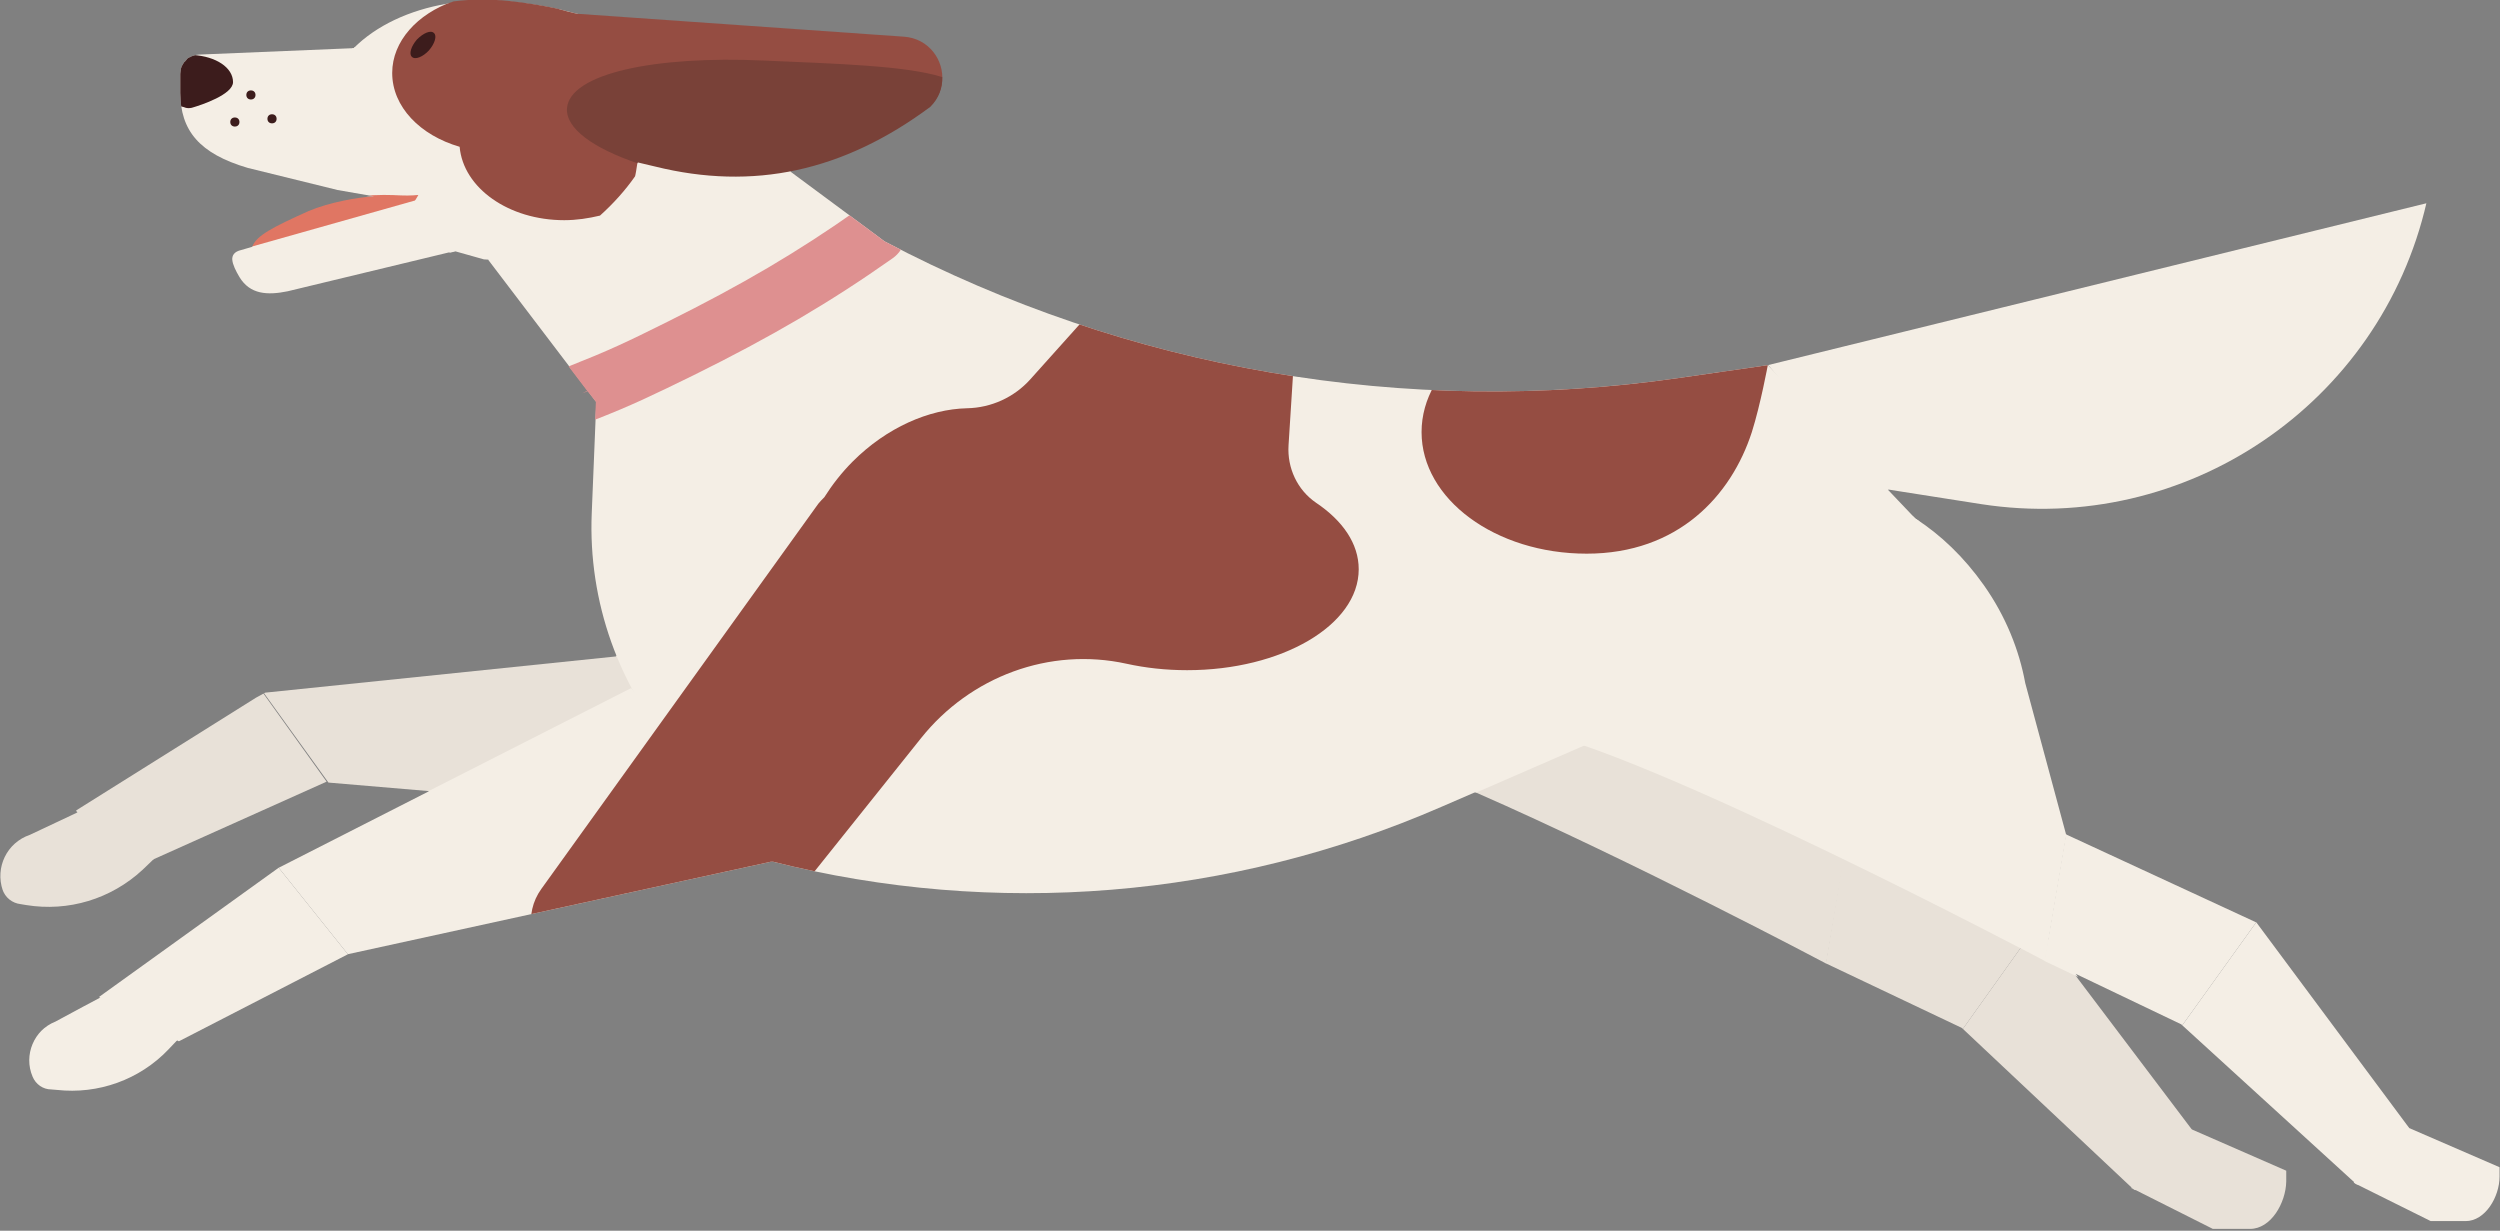
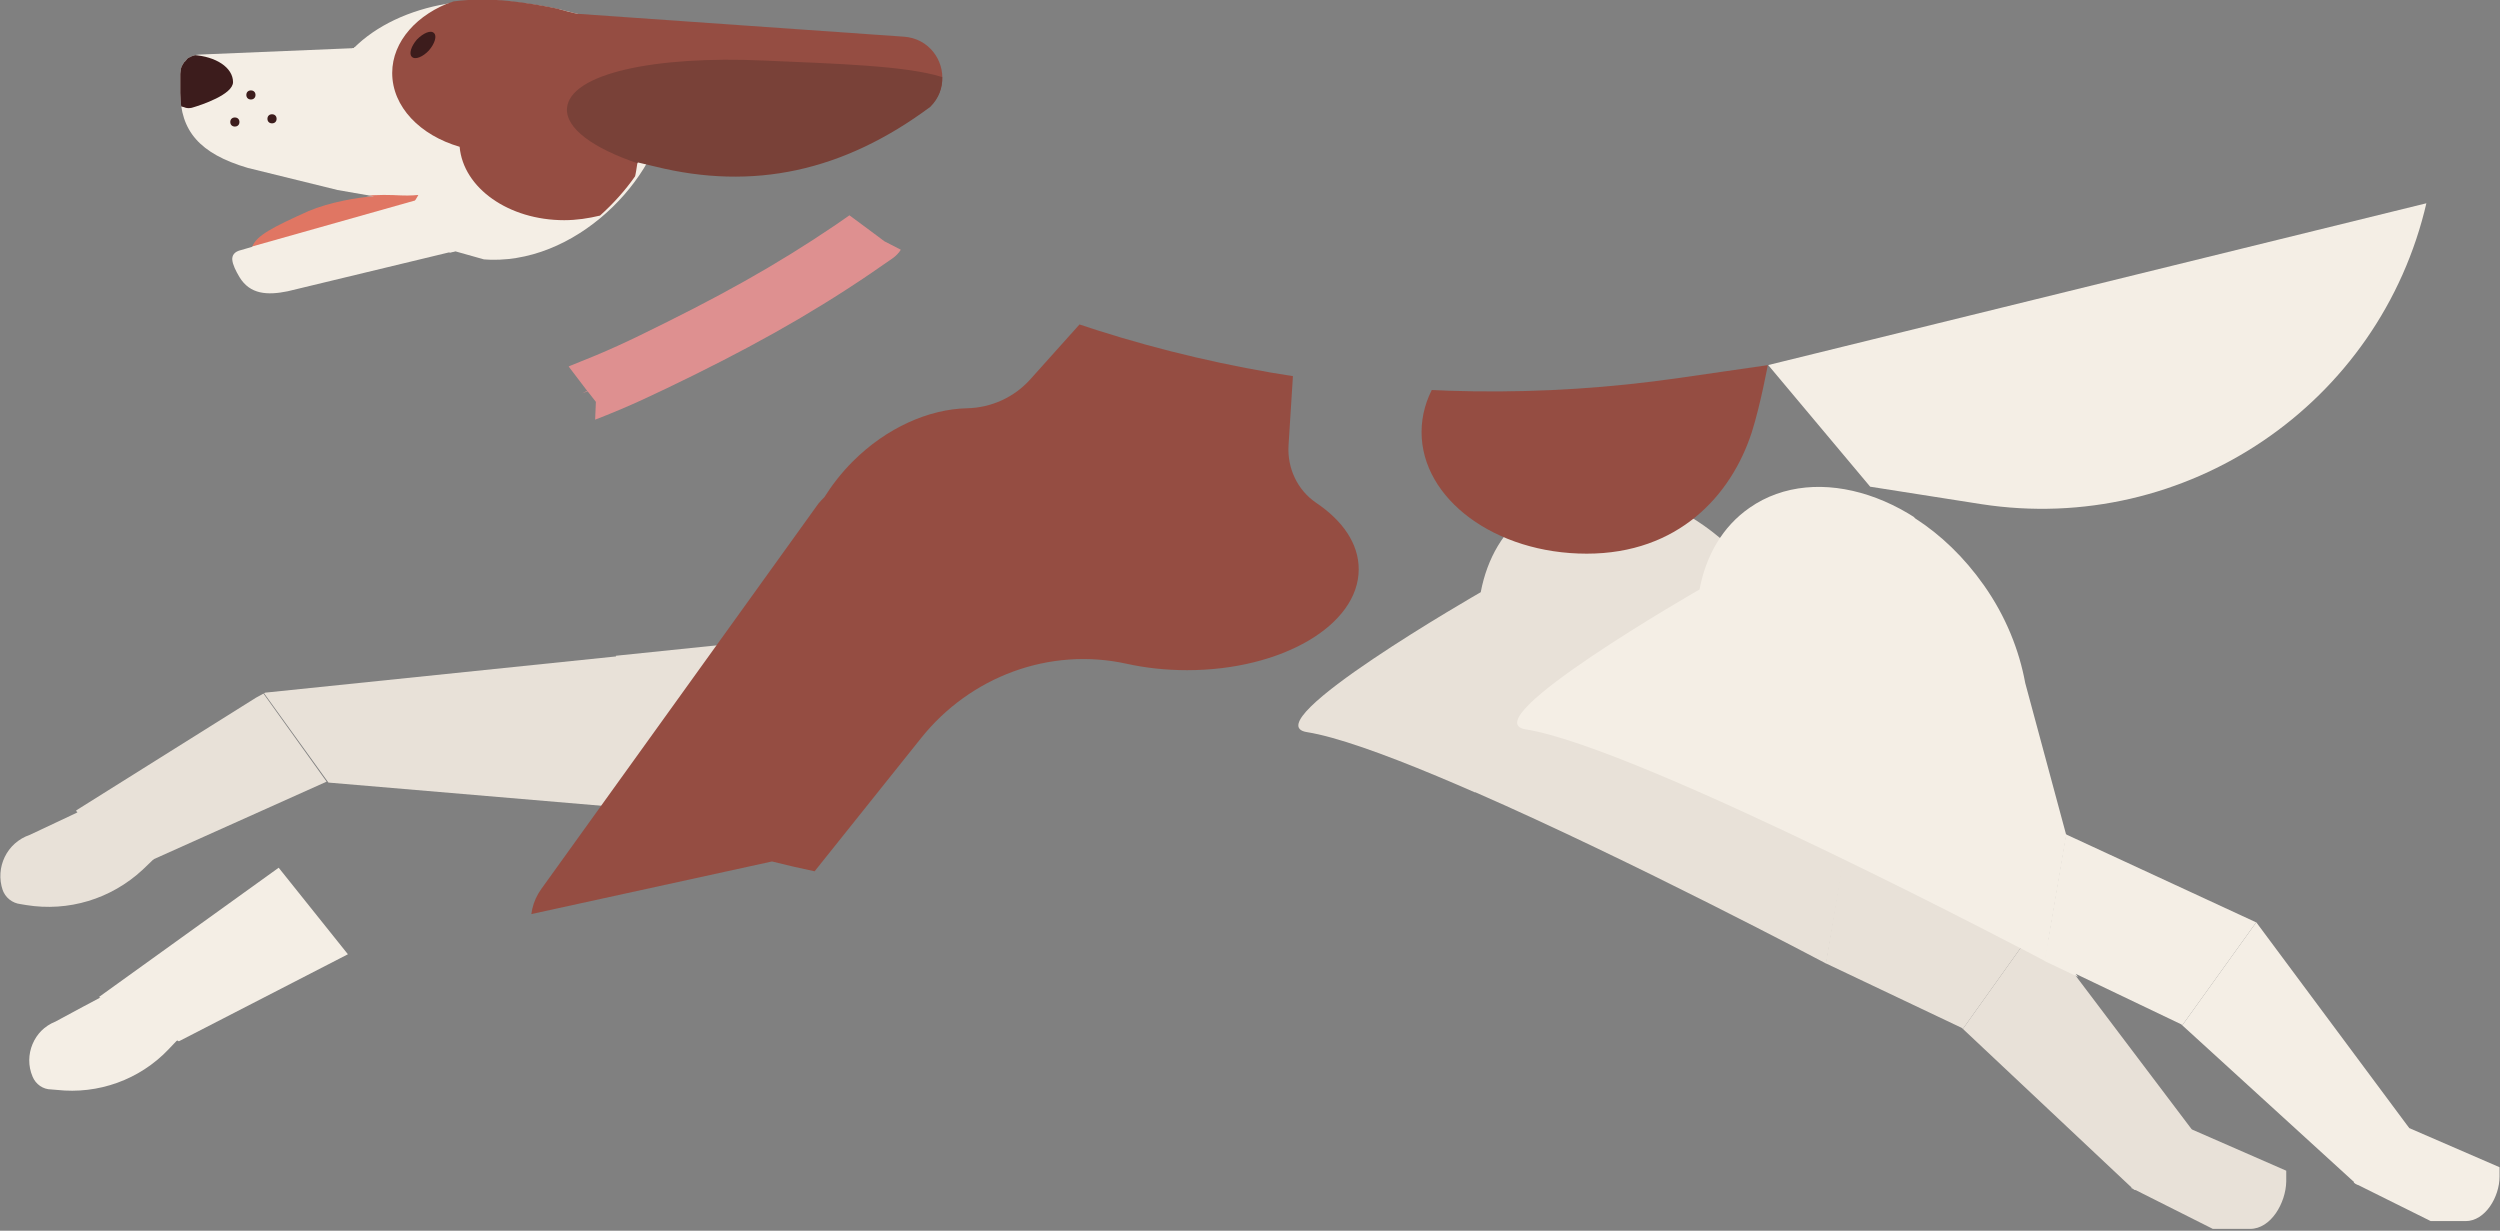
<svg xmlns="http://www.w3.org/2000/svg" xmlns:xlink="http://www.w3.org/1999/xlink" version="1.1" id="Layer_1" x="0px" y="0px" viewBox="0 0 545 268.3" style="enable-background:new 0 0 545 268.3;" xml:space="preserve">
  <rect x="0" y="0" width="545" height="268.3" fill="#808080" stroke="none" />
  <style type="text/css"> .st0{clip-path:url(#SVGID_2_);fill:#F4EEE5;} .st1{clip-path:url(#SVGID_4_);fill:#F4EEE5;} .st2{clip-path:url(#SVGID_6_);fill:#E8E1D8;} .st3{clip-path:url(#SVGID_8_);fill:#E8E1D8;} .st4{clip-path:url(#SVGID_10_);fill:#E8E1D8;} .st5{clip-path:url(#SVGID_12_);fill:#E8E1D8;} .st6{clip-path:url(#SVGID_14_);fill:#E8E1D8;} .st7{clip-path:url(#SVGID_16_);fill:#E8E1D8;} .st8{clip-path:url(#SVGID_18_);fill:#E8E1D8;} .st9{clip-path:url(#SVGID_20_);fill:#F4EEE5;} .st10{clip-path:url(#SVGID_22_);fill:#F4EEE5;} .st11{clip-path:url(#SVGID_24_);fill:#E07663;} .st12{clip-path:url(#SVGID_26_);fill:#F4EEE5;} .st13{clip-path:url(#SVGID_28_);fill:#F4EEE5;} .st14{clip-path:url(#SVGID_30_);fill:#F4EEE5;} .st15{clip-path:url(#SVGID_32_);fill:#F4EEE5;} .st16{clip-path:url(#SVGID_34_);fill:#F4EEE5;} .st17{clip-path:url(#SVGID_36_);fill:#F4EEE5;} .st18{clip-path:url(#SVGID_38_);fill:#F4EEE5;} .st19{clip-path:url(#SVGID_40_);fill:#F4EEE5;} .st20{clip-path:url(#SVGID_42_);fill:#3C1C1C;} .st21{clip-path:url(#SVGID_44_);fill:#954D42;} .st22{clip-path:url(#SVGID_48_);fill:#954D42;} .st23{clip-path:url(#SVGID_50_);fill:#F4EEE5;} .st24{clip-path:url(#SVGID_52_);fill:#954D42;} .st25{clip-path:url(#SVGID_54_);fill:#794138;} .st26{clip-path:url(#SVGID_56_);fill:#3C1C1C;} .st27{clip-path:url(#SVGID_58_);} .st28{fill:#DE9090;} .st29{clip-path:url(#SVGID_60_);fill:#3C1C1C;} .st30{clip-path:url(#SVGID_62_);fill:#3C1C1C;} .st31{clip-path:url(#SVGID_64_);fill:#3C1C1C;} </style>
  <g>
    <g>
      <defs>
        <path id="SVGID_1_" d="M525.2,245.9l-33.3-44.8l-41.5-19.2l-8.9-33c-1.3-7.1-4.2-14.5-9-21.3c-4.3-6.1-9.4-11-15-14.6l-5.9-6.2 l20.3,3.2c44.6,6.9,87-21.7,97.1-65.7L385.4,79.6L366,82.4c-59.4,8.6-120-1.8-173.2-29.8l-2-1.5c0,0,0.1,0,0.1-0.1l-0.1,0.1 l-18.5-13.7c10.4-2,20.5-6.7,30.5-14c1.7-1.7,2.5-3.7,2.6-5.7c0.4-4.6-2.9-9.3-8.3-9.7l-71.3-5c-0.8-0.2-1.6-0.4-2.4-0.6 c-0.6-0.2-1.3-0.3-1.8-0.5c-3.3-0.7-6.9-1.3-10.6-1.7c-4.2-0.4-8.2-0.4-12.1,0.1c-0.5,0.2-0.9,0.3-1.4,0.5 C89.2,2.2,82,5.6,77.1,10.5l-33.7,1.4c-0.4,0-0.8,0.1-1.1,0.2c-0.1,0-0.2,0.1-0.3,0.1s-0.2,0.1-0.3,0.1c-0.1,0.1-0.3,0.2-0.4,0.2 c-0.1,0-0.1,0.1-0.2,0.1c-0.2,0.1-0.4,0.3-0.5,0.5l-0.1,0.1c-0.1,0.1-0.2,0.3-0.4,0.4c0,0.1-0.1,0.1-0.1,0.2 c-0.1,0.2-0.2,0.3-0.3,0.5c0,0.1-0.1,0.1-0.1,0.2c-0.1,0.2-0.1,0.4-0.2,0.6c0,0.1,0,0.1,0,0.2c0,0.2-0.1,0.5-0.1,0.8v4.2 c0,8.3,4.1,13.4,14.7,16.5l3.9,1c3.2,0.9,7.4,2.1,12.1,3l11.5,2C78,43,71.8,44.1,67.3,46c-7.8,3.5-11.5,5.4-12.3,7.8l-2.4,0.7 c-3.1,0.7-2,3.3-0.4,6c2.3,3.8,6.1,4.1,10.5,3.1l36.6-8.8c1,0.3,7.1,2,7.1,2L128,85.2l-1.2,0.6c0.4-0.2,0.9-0.3,1.3-0.5l1.8,2.3 l-1,24.5c-0.4,10.7,1.5,21.2,5.4,31L57.8,151l-2,1.1l-39.4,24.7l0.5,0.3L6.5,182c-5,1.7-7.6,7.1-5.9,12.1c0.6,1.7,2.2,3,4,3.1 l1.2,0.2c9.2,1.5,18.5-1.3,25.4-7.7l2.5-2.4L70.6,171l1-0.3l21.9,1.8l-32.8,16.7l-39.2,28.2l0.3,0.1l-9.6,5.1 c-4.8,1.9-7.1,7.4-5.1,12.1c0.7,1.7,2.3,2.8,4.1,2.8l1.2,0.1c9,1,18-2.2,24.3-8.8l1.9-2L39,227l36.9-19l92.4-20.2 c48.6,12.3,100,8.1,145.9-11.9l7.4-3.2c34.3,15,76.2,37.2,76.2,37.2l29.9,14.2l37,34.8l-0.1,0.1l0.5,0.2l0.2,0.2v-0.1l17.1,8.6 h8.1c4.6,0,7.8-5.7,7.9-10.3v-2.7l-20.8-9.1l0.1-0.1l-25.2-33.4l23,11l37.7,34.4l-0.1,0.1l0.3,0.2l0.2,0.1l0,0l16.3,8.1h7.6 c4.3,0,7.4-5.3,7.4-9.7V254L525.2,245.9z" />
      </defs>
      <clipPath id="SVGID_2_">
        <use xlink:href="#SVGID_1_" style="overflow:visible;" />
      </clipPath>
      <path class="st0" d="M545,254.5l-20.3-8.8l-11.5,12.6l16.8,8.4h7.6c4.3,0,7.4-5.3,7.4-9.7V254.5z" />
    </g>
    <g>
      <defs>
        <path id="SVGID_3_" d="M525.2,245.9l-33.3-44.8l-41.5-19.2l-8.9-33c-1.3-7.1-4.2-14.5-9-21.3c-4.3-6.1-9.4-11-15-14.6l-5.9-6.2 l20.3,3.2c44.6,6.9,87-21.7,97.1-65.7L385.4,79.6L366,82.4c-59.4,8.6-120-1.8-173.2-29.8l-2-1.5c0,0,0.1,0,0.1-0.1l-0.1,0.1 l-18.5-13.7c10.4-2,20.5-6.7,30.5-14c1.7-1.7,2.5-3.7,2.6-5.7c0.4-4.6-2.9-9.3-8.3-9.7l-71.3-5c-0.8-0.2-1.6-0.4-2.4-0.6 c-0.6-0.2-1.3-0.3-1.8-0.5c-3.3-0.7-6.9-1.3-10.6-1.7c-4.2-0.4-8.2-0.4-12.1,0.1c-0.5,0.2-0.9,0.3-1.4,0.5 C89.2,2.2,82,5.6,77.1,10.5l-33.7,1.4c-0.4,0-0.8,0.1-1.1,0.2c-0.1,0-0.2,0.1-0.3,0.1s-0.2,0.1-0.3,0.1c-0.1,0.1-0.3,0.2-0.4,0.2 c-0.1,0-0.1,0.1-0.2,0.1c-0.2,0.1-0.4,0.3-0.5,0.5l-0.1,0.1c-0.1,0.1-0.2,0.3-0.4,0.4c0,0.1-0.1,0.1-0.1,0.2 c-0.1,0.2-0.2,0.3-0.3,0.5c0,0.1-0.1,0.1-0.1,0.2c-0.1,0.2-0.1,0.4-0.2,0.6c0,0.1,0,0.1,0,0.2c0,0.2-0.1,0.5-0.1,0.8v4.2 c0,8.3,4.1,13.4,14.7,16.5l3.9,1c3.2,0.9,7.4,2.1,12.1,3l11.5,2C78,43,71.8,44.1,67.3,46c-7.8,3.5-11.5,5.4-12.3,7.8l-2.4,0.7 c-3.1,0.7-2,3.3-0.4,6c2.3,3.8,6.1,4.1,10.5,3.1l36.6-8.8c1,0.3,7.1,2,7.1,2L128,85.2l-1.2,0.6c0.4-0.2,0.9-0.3,1.3-0.5l1.8,2.3 l-1,24.5c-0.4,10.7,1.5,21.2,5.4,31L57.8,151l-2,1.1l-39.4,24.7l0.5,0.3L6.5,182c-5,1.7-7.6,7.1-5.9,12.1c0.6,1.7,2.2,3,4,3.1 l1.2,0.2c9.2,1.5,18.5-1.3,25.4-7.7l2.5-2.4L70.6,171l1-0.3l21.9,1.8l-32.8,16.7l-39.2,28.2l0.3,0.1l-9.6,5.1 c-4.8,1.9-7.1,7.4-5.1,12.1c0.7,1.7,2.3,2.8,4.1,2.8l1.2,0.1c9,1,18-2.2,24.3-8.8l1.9-2L39,227l36.9-19l92.4-20.2 c48.6,12.3,100,8.1,145.9-11.9l7.4-3.2c34.3,15,76.2,37.2,76.2,37.2l29.9,14.2l37,34.8l-0.1,0.1l0.5,0.2l0.2,0.2v-0.1l17.1,8.6 h8.1c4.6,0,7.8-5.7,7.9-10.3v-2.7l-20.8-9.1l0.1-0.1l-25.2-33.4l23,11l37.7,34.4l-0.1,0.1l0.3,0.2l0.2,0.1l0,0l16.3,8.1h7.6 c4.3,0,7.4-5.3,7.4-9.7V254L525.2,245.9z" />
      </defs>
      <clipPath id="SVGID_4_">
        <use xlink:href="#SVGID_3_" style="overflow:visible;" />
      </clipPath>
      <path class="st1" d="M11.1,237.6l1.2,0.1c9,1,18-2.2,24.3-8.8l2.3-2.4l-16.6-9.3l-10.2,5.5c-4.8,1.9-7.1,7.4-5.1,12.1 C7.7,236.4,9.3,237.5,11.1,237.6z" />
    </g>
    <g>
      <defs>
        <path id="SVGID_5_" d="M525.2,245.9l-33.3-44.8l-41.5-19.2l-8.9-33c-1.3-7.1-4.2-14.5-9-21.3c-4.3-6.1-9.4-11-15-14.6l-5.9-6.2 l20.3,3.2c44.6,6.9,87-21.7,97.1-65.7L385.4,79.6L366,82.4c-59.4,8.6-120-1.8-173.2-29.8l-2-1.5c0,0,0.1,0,0.1-0.1l-0.1,0.1 l-18.5-13.7c10.4-2,20.5-6.7,30.5-14c1.7-1.7,2.5-3.7,2.6-5.7c0.4-4.6-2.9-9.3-8.3-9.7l-71.3-5c-0.8-0.2-1.6-0.4-2.4-0.6 c-0.6-0.2-1.3-0.3-1.8-0.5c-3.3-0.7-6.9-1.3-10.6-1.7c-4.2-0.4-8.2-0.4-12.1,0.1c-0.5,0.2-0.9,0.3-1.4,0.5 C89.2,2.2,82,5.6,77.1,10.5l-33.7,1.4c-0.4,0-0.8,0.1-1.1,0.2c-0.1,0-0.2,0.1-0.3,0.1s-0.2,0.1-0.3,0.1c-0.1,0.1-0.3,0.2-0.4,0.2 c-0.1,0-0.1,0.1-0.2,0.1c-0.2,0.1-0.4,0.3-0.5,0.5l-0.1,0.1c-0.1,0.1-0.2,0.3-0.4,0.4c0,0.1-0.1,0.1-0.1,0.2 c-0.1,0.2-0.2,0.3-0.3,0.5c0,0.1-0.1,0.1-0.1,0.2c-0.1,0.2-0.1,0.4-0.2,0.6c0,0.1,0,0.1,0,0.2c0,0.2-0.1,0.5-0.1,0.8v4.2 c0,8.3,4.1,13.4,14.7,16.5l3.9,1c3.2,0.9,7.4,2.1,12.1,3l11.5,2C78,43,71.8,44.1,67.3,46c-7.8,3.5-11.5,5.4-12.3,7.8l-2.4,0.7 c-3.1,0.7-2,3.3-0.4,6c2.3,3.8,6.1,4.1,10.5,3.1l36.6-8.8c1,0.3,7.1,2,7.1,2L128,85.2l-1.2,0.6c0.4-0.2,0.9-0.3,1.3-0.5l1.8,2.3 l-1,24.5c-0.4,10.7,1.5,21.2,5.4,31L57.8,151l-2,1.1l-39.4,24.7l0.5,0.3L6.5,182c-5,1.7-7.6,7.1-5.9,12.1c0.6,1.7,2.2,3,4,3.1 l1.2,0.2c9.2,1.5,18.5-1.3,25.4-7.7l2.5-2.4L70.6,171l1-0.3l21.9,1.8l-32.8,16.7l-39.2,28.2l0.3,0.1l-9.6,5.1 c-4.8,1.9-7.1,7.4-5.1,12.1c0.7,1.7,2.3,2.8,4.1,2.8l1.2,0.1c9,1,18-2.2,24.3-8.8l1.9-2L39,227l36.9-19l92.4-20.2 c48.6,12.3,100,8.1,145.9-11.9l7.4-3.2c34.3,15,76.2,37.2,76.2,37.2l29.9,14.2l37,34.8l-0.1,0.1l0.5,0.2l0.2,0.2v-0.1l17.1,8.6 h8.1c4.6,0,7.8-5.7,7.9-10.3v-2.7l-20.8-9.1l0.1-0.1l-25.2-33.4l23,11l37.7,34.4l-0.1,0.1l0.3,0.2l0.2,0.1l0,0l16.3,8.1h7.6 c4.3,0,7.4-5.3,7.4-9.7V254L525.2,245.9z" />
      </defs>
      <clipPath id="SVGID_6_">
        <use xlink:href="#SVGID_5_" style="overflow:visible;" />
      </clipPath>
      <path class="st2" d="M498.6,255.3l-21.5-9.4l-12.3,13.4l17.8,8.9h8.1c4.6,0,7.8-5.7,7.9-10.3V255.3z" />
    </g>
    <g>
      <defs>
        <path id="SVGID_7_" d="M525.2,245.9l-33.3-44.8l-41.5-19.2l-8.9-33c-1.3-7.1-4.2-14.5-9-21.3c-4.3-6.1-9.4-11-15-14.6l-5.9-6.2 l20.3,3.2c44.6,6.9,87-21.7,97.1-65.7L385.4,79.6L366,82.4c-59.4,8.6-120-1.8-173.2-29.8l-2-1.5c0,0,0.1,0,0.1-0.1l-0.1,0.1 l-18.5-13.7c10.4-2,20.5-6.7,30.5-14c1.7-1.7,2.5-3.7,2.6-5.7c0.4-4.6-2.9-9.3-8.3-9.7l-71.3-5c-0.8-0.2-1.6-0.4-2.4-0.6 c-0.6-0.2-1.3-0.3-1.8-0.5c-3.3-0.7-6.9-1.3-10.6-1.7c-4.2-0.4-8.2-0.4-12.1,0.1c-0.5,0.2-0.9,0.3-1.4,0.5 C89.2,2.2,82,5.6,77.1,10.5l-33.7,1.4c-0.4,0-0.8,0.1-1.1,0.2c-0.1,0-0.2,0.1-0.3,0.1s-0.2,0.1-0.3,0.1c-0.1,0.1-0.3,0.2-0.4,0.2 c-0.1,0-0.1,0.1-0.2,0.1c-0.2,0.1-0.4,0.3-0.5,0.5l-0.1,0.1c-0.1,0.1-0.2,0.3-0.4,0.4c0,0.1-0.1,0.1-0.1,0.2 c-0.1,0.2-0.2,0.3-0.3,0.5c0,0.1-0.1,0.1-0.1,0.2c-0.1,0.2-0.1,0.4-0.2,0.6c0,0.1,0,0.1,0,0.2c0,0.2-0.1,0.5-0.1,0.8v4.2 c0,8.3,4.1,13.4,14.7,16.5l3.9,1c3.2,0.9,7.4,2.1,12.1,3l11.5,2C78,43,71.8,44.1,67.3,46c-7.8,3.5-11.5,5.4-12.3,7.8l-2.4,0.7 c-3.1,0.7-2,3.3-0.4,6c2.3,3.8,6.1,4.1,10.5,3.1l36.6-8.8c1,0.3,7.1,2,7.1,2L128,85.2l-1.2,0.6c0.4-0.2,0.9-0.3,1.3-0.5l1.8,2.3 l-1,24.5c-0.4,10.7,1.5,21.2,5.4,31L57.8,151l-2,1.1l-39.4,24.7l0.5,0.3L6.5,182c-5,1.7-7.6,7.1-5.9,12.1c0.6,1.7,2.2,3,4,3.1 l1.2,0.2c9.2,1.5,18.5-1.3,25.4-7.7l2.5-2.4L70.6,171l1-0.3l21.9,1.8l-32.8,16.7l-39.2,28.2l0.3,0.1l-9.6,5.1 c-4.8,1.9-7.1,7.4-5.1,12.1c0.7,1.7,2.3,2.8,4.1,2.8l1.2,0.1c9,1,18-2.2,24.3-8.8l1.9-2L39,227l36.9-19l92.4-20.2 c48.6,12.3,100,8.1,145.9-11.9l7.4-3.2c34.3,15,76.2,37.2,76.2,37.2l29.9,14.2l37,34.8l-0.1,0.1l0.5,0.2l0.2,0.2v-0.1l17.1,8.6 h8.1c4.6,0,7.8-5.7,7.9-10.3v-2.7l-20.8-9.1l0.1-0.1l-25.2-33.4l23,11l37.7,34.4l-0.1,0.1l0.3,0.2l0.2,0.1l0,0l16.3,8.1h7.6 c4.3,0,7.4-5.3,7.4-9.7V254L525.2,245.9z" />
      </defs>
      <clipPath id="SVGID_8_">
        <use xlink:href="#SVGID_7_" style="overflow:visible;" />
      </clipPath>
      <path class="st3" d="M393.8,149.4c-1.3-7.1-4.2-14.5-9-21.3c-13.6-19.5-36.5-27-51.1-16.8c-5.9,4.1-9.5,10.4-10.9,17.8 c0,0-49.9,28.6-37.9,30.5c25.2,4,113.2,50.5,113.2,50.5l4.7-27.7L393.8,149.4z" />
    </g>
    <g>
      <defs>
        <path id="SVGID_9_" d="M525.2,245.9l-33.3-44.8l-41.5-19.2l-8.9-33c-1.3-7.1-4.2-14.5-9-21.3c-4.3-6.1-9.4-11-15-14.6l-5.9-6.2 l20.3,3.2c44.6,6.9,87-21.7,97.1-65.7L385.4,79.6L366,82.4c-59.4,8.6-120-1.8-173.2-29.8l-2-1.5c0,0,0.1,0,0.1-0.1l-0.1,0.1 l-18.5-13.7c10.4-2,20.5-6.7,30.5-14c1.7-1.7,2.5-3.7,2.6-5.7c0.4-4.6-2.9-9.3-8.3-9.7l-71.3-5c-0.8-0.2-1.6-0.4-2.4-0.6 c-0.6-0.2-1.3-0.3-1.8-0.5c-3.3-0.7-6.9-1.3-10.6-1.7c-4.2-0.4-8.2-0.4-12.1,0.1c-0.5,0.2-0.9,0.3-1.4,0.5 C89.2,2.2,82,5.6,77.1,10.5l-33.7,1.4c-0.4,0-0.8,0.1-1.1,0.2c-0.1,0-0.2,0.1-0.3,0.1s-0.2,0.1-0.3,0.1c-0.1,0.1-0.3,0.2-0.4,0.2 c-0.1,0-0.1,0.1-0.2,0.1c-0.2,0.1-0.4,0.3-0.5,0.5l-0.1,0.1c-0.1,0.1-0.2,0.3-0.4,0.4c0,0.1-0.1,0.1-0.1,0.2 c-0.1,0.2-0.2,0.3-0.3,0.5c0,0.1-0.1,0.1-0.1,0.2c-0.1,0.2-0.1,0.4-0.2,0.6c0,0.1,0,0.1,0,0.2c0,0.2-0.1,0.5-0.1,0.8v4.2 c0,8.3,4.1,13.4,14.7,16.5l3.9,1c3.2,0.9,7.4,2.1,12.1,3l11.5,2C78,43,71.8,44.1,67.3,46c-7.8,3.5-11.5,5.4-12.3,7.8l-2.4,0.7 c-3.1,0.7-2,3.3-0.4,6c2.3,3.8,6.1,4.1,10.5,3.1l36.6-8.8c1,0.3,7.1,2,7.1,2L128,85.2l-1.2,0.6c0.4-0.2,0.9-0.3,1.3-0.5l1.8,2.3 l-1,24.5c-0.4,10.7,1.5,21.2,5.4,31L57.8,151l-2,1.1l-39.4,24.7l0.5,0.3L6.5,182c-5,1.7-7.6,7.1-5.9,12.1c0.6,1.7,2.2,3,4,3.1 l1.2,0.2c9.2,1.5,18.5-1.3,25.4-7.7l2.5-2.4L70.6,171l1-0.3l21.9,1.8l-32.8,16.7l-39.2,28.2l0.3,0.1l-9.6,5.1 c-4.8,1.9-7.1,7.4-5.1,12.1c0.7,1.7,2.3,2.8,4.1,2.8l1.2,0.1c9,1,18-2.2,24.3-8.8l1.9-2L39,227l36.9-19l92.4-20.2 c48.6,12.3,100,8.1,145.9-11.9l7.4-3.2c34.3,15,76.2,37.2,76.2,37.2l29.9,14.2l37,34.8l-0.1,0.1l0.5,0.2l0.2,0.2v-0.1l17.1,8.6 h8.1c4.6,0,7.8-5.7,7.9-10.3v-2.7l-20.8-9.1l0.1-0.1l-25.2-33.4l23,11l37.7,34.4l-0.1,0.1l0.3,0.2l0.2,0.1l0,0l16.3,8.1h7.6 c4.3,0,7.4-5.3,7.4-9.7V254L525.2,245.9z" />
      </defs>
      <clipPath id="SVGID_10_">
        <use xlink:href="#SVGID_9_" style="overflow:visible;" />
      </clipPath>
      <polygon class="st4" points="427.9,224.3 398,210.1 402.6,182.4 444.1,201.6 " />
    </g>
    <g>
      <defs>
        <path id="SVGID_11_" d="M525.2,245.9l-33.3-44.8l-41.5-19.2l-8.9-33c-1.3-7.1-4.2-14.5-9-21.3c-4.3-6.1-9.4-11-15-14.6l-5.9-6.2 l20.3,3.2c44.6,6.9,87-21.7,97.1-65.7L385.4,79.6L366,82.4c-59.4,8.6-120-1.8-173.2-29.8l-2-1.5c0,0,0.1,0,0.1-0.1l-0.1,0.1 l-18.5-13.7c10.4-2,20.5-6.7,30.5-14c1.7-1.7,2.5-3.7,2.6-5.7c0.4-4.6-2.9-9.3-8.3-9.7l-71.3-5c-0.8-0.2-1.6-0.4-2.4-0.6 c-0.6-0.2-1.3-0.3-1.8-0.5c-3.3-0.7-6.9-1.3-10.6-1.7c-4.2-0.4-8.2-0.4-12.1,0.1c-0.5,0.2-0.9,0.3-1.4,0.5 C89.2,2.2,82,5.6,77.1,10.5l-33.7,1.4c-0.4,0-0.8,0.1-1.1,0.2c-0.1,0-0.2,0.1-0.3,0.1s-0.2,0.1-0.3,0.1c-0.1,0.1-0.3,0.2-0.4,0.2 c-0.1,0-0.1,0.1-0.2,0.1c-0.2,0.1-0.4,0.3-0.5,0.5l-0.1,0.1c-0.1,0.1-0.2,0.3-0.4,0.4c0,0.1-0.1,0.1-0.1,0.2 c-0.1,0.2-0.2,0.3-0.3,0.5c0,0.1-0.1,0.1-0.1,0.2c-0.1,0.2-0.1,0.4-0.2,0.6c0,0.1,0,0.1,0,0.2c0,0.2-0.1,0.5-0.1,0.8v4.2 c0,8.3,4.1,13.4,14.7,16.5l3.9,1c3.2,0.9,7.4,2.1,12.1,3l11.5,2C78,43,71.8,44.1,67.3,46c-7.8,3.5-11.5,5.4-12.3,7.8l-2.4,0.7 c-3.1,0.7-2,3.3-0.4,6c2.3,3.8,6.1,4.1,10.5,3.1l36.6-8.8c1,0.3,7.1,2,7.1,2L128,85.2l-1.2,0.6c0.4-0.2,0.9-0.3,1.3-0.5l1.8,2.3 l-1,24.5c-0.4,10.7,1.5,21.2,5.4,31L57.8,151l-2,1.1l-39.4,24.7l0.5,0.3L6.5,182c-5,1.7-7.6,7.1-5.9,12.1c0.6,1.7,2.2,3,4,3.1 l1.2,0.2c9.2,1.5,18.5-1.3,25.4-7.7l2.5-2.4L70.6,171l1-0.3l21.9,1.8l-32.8,16.7l-39.2,28.2l0.3,0.1l-9.6,5.1 c-4.8,1.9-7.1,7.4-5.1,12.1c0.7,1.7,2.3,2.8,4.1,2.8l1.2,0.1c9,1,18-2.2,24.3-8.8l1.9-2L39,227l36.9-19l92.4-20.2 c48.6,12.3,100,8.1,145.9-11.9l7.4-3.2c34.3,15,76.2,37.2,76.2,37.2l29.9,14.2l37,34.8l-0.1,0.1l0.5,0.2l0.2,0.2v-0.1l17.1,8.6 h8.1c4.6,0,7.8-5.7,7.9-10.3v-2.7l-20.8-9.1l0.1-0.1l-25.2-33.4l23,11l37.7,34.4l-0.1,0.1l0.3,0.2l0.2,0.1l0,0l16.3,8.1h7.6 c4.3,0,7.4-5.3,7.4-9.7V254L525.2,245.9z" />
      </defs>
      <clipPath id="SVGID_12_">
        <use xlink:href="#SVGID_11_" style="overflow:visible;" />
      </clipPath>
      <polygon class="st5" points="477.8,246.2 465.4,259.7 427.9,224.3 444.1,201.6 " />
    </g>
    <g>
      <defs>
        <path id="SVGID_13_" d="M525.2,245.9l-33.3-44.8l-41.5-19.2l-8.9-33c-1.3-7.1-4.2-14.5-9-21.3c-4.3-6.1-9.4-11-15-14.6l-5.9-6.2 l20.3,3.2c44.6,6.9,87-21.7,97.1-65.7L385.4,79.6L366,82.4c-59.4,8.6-120-1.8-173.2-29.8l-2-1.5c0,0,0.1,0,0.1-0.1l-0.1,0.1 l-18.5-13.7c10.4-2,20.5-6.7,30.5-14c1.7-1.7,2.5-3.7,2.6-5.7c0.4-4.6-2.9-9.3-8.3-9.7l-71.3-5c-0.8-0.2-1.6-0.4-2.4-0.6 c-0.6-0.2-1.3-0.3-1.8-0.5c-3.3-0.7-6.9-1.3-10.6-1.7c-4.2-0.4-8.2-0.4-12.1,0.1c-0.5,0.2-0.9,0.3-1.4,0.5 C89.2,2.2,82,5.6,77.1,10.5l-33.7,1.4c-0.4,0-0.8,0.1-1.1,0.2c-0.1,0-0.2,0.1-0.3,0.1s-0.2,0.1-0.3,0.1c-0.1,0.1-0.3,0.2-0.4,0.2 c-0.1,0-0.1,0.1-0.2,0.1c-0.2,0.1-0.4,0.3-0.5,0.5l-0.1,0.1c-0.1,0.1-0.2,0.3-0.4,0.4c0,0.1-0.1,0.1-0.1,0.2 c-0.1,0.2-0.2,0.3-0.3,0.5c0,0.1-0.1,0.1-0.1,0.2c-0.1,0.2-0.1,0.4-0.2,0.6c0,0.1,0,0.1,0,0.2c0,0.2-0.1,0.5-0.1,0.8v4.2 c0,8.3,4.1,13.4,14.7,16.5l3.9,1c3.2,0.9,7.4,2.1,12.1,3l11.5,2C78,43,71.8,44.1,67.3,46c-7.8,3.5-11.5,5.4-12.3,7.8l-2.4,0.7 c-3.1,0.7-2,3.3-0.4,6c2.3,3.8,6.1,4.1,10.5,3.1l36.6-8.8c1,0.3,7.1,2,7.1,2L128,85.2l-1.2,0.6c0.4-0.2,0.9-0.3,1.3-0.5l1.8,2.3 l-1,24.5c-0.4,10.7,1.5,21.2,5.4,31L57.8,151l-2,1.1l-39.4,24.7l0.5,0.3L6.5,182c-5,1.7-7.6,7.1-5.9,12.1c0.6,1.7,2.2,3,4,3.1 l1.2,0.2c9.2,1.5,18.5-1.3,25.4-7.7l2.5-2.4L70.6,171l1-0.3l21.9,1.8l-32.8,16.7l-39.2,28.2l0.3,0.1l-9.6,5.1 c-4.8,1.9-7.1,7.4-5.1,12.1c0.7,1.7,2.3,2.8,4.1,2.8l1.2,0.1c9,1,18-2.2,24.3-8.8l1.9-2L39,227l36.9-19l92.4-20.2 c48.6,12.3,100,8.1,145.9-11.9l7.4-3.2c34.3,15,76.2,37.2,76.2,37.2l29.9,14.2l37,34.8l-0.1,0.1l0.5,0.2l0.2,0.2v-0.1l17.1,8.6 h8.1c4.6,0,7.8-5.7,7.9-10.3v-2.7l-20.8-9.1l0.1-0.1l-25.2-33.4l23,11l37.7,34.4l-0.1,0.1l0.3,0.2l0.2,0.1l0,0l16.3,8.1h7.6 c4.3,0,7.4-5.3,7.4-9.7V254L525.2,245.9z" />
      </defs>
      <clipPath id="SVGID_14_">
        <use xlink:href="#SVGID_13_" style="overflow:visible;" />
      </clipPath>
      <path class="st6" d="M4.5,197.1l1.2,0.2c9.2,1.5,18.5-1.3,25.4-7.7l2.5-2.4l-16.5-10.5l-10.7,5c-5,1.7-7.6,7.1-5.9,12.1 C1.1,195.7,2.7,196.9,4.5,197.1z" />
    </g>
    <g>
      <defs>
        <path id="SVGID_15_" d="M525.2,245.9l-33.3-44.8l-41.5-19.2l-8.9-33c-1.3-7.1-4.2-14.5-9-21.3c-4.3-6.1-9.4-11-15-14.6l-5.9-6.2 l20.3,3.2c44.6,6.9,87-21.7,97.1-65.7L385.4,79.6L366,82.4c-59.4,8.6-120-1.8-173.2-29.8l-2-1.5c0,0,0.1,0,0.1-0.1l-0.1,0.1 l-18.5-13.7c10.4-2,20.5-6.7,30.5-14c1.7-1.7,2.5-3.7,2.6-5.7c0.4-4.6-2.9-9.3-8.3-9.7l-71.3-5c-0.8-0.2-1.6-0.4-2.4-0.6 c-0.6-0.2-1.3-0.3-1.8-0.5c-3.3-0.7-6.9-1.3-10.6-1.7c-4.2-0.4-8.2-0.4-12.1,0.1c-0.5,0.2-0.9,0.3-1.4,0.5 C89.2,2.2,82,5.6,77.1,10.5l-33.7,1.4c-0.4,0-0.8,0.1-1.1,0.2c-0.1,0-0.2,0.1-0.3,0.1s-0.2,0.1-0.3,0.1c-0.1,0.1-0.3,0.2-0.4,0.2 c-0.1,0-0.1,0.1-0.2,0.1c-0.2,0.1-0.4,0.3-0.5,0.5l-0.1,0.1c-0.1,0.1-0.2,0.3-0.4,0.4c0,0.1-0.1,0.1-0.1,0.2 c-0.1,0.2-0.2,0.3-0.3,0.5c0,0.1-0.1,0.1-0.1,0.2c-0.1,0.2-0.1,0.4-0.2,0.6c0,0.1,0,0.1,0,0.2c0,0.2-0.1,0.5-0.1,0.8v4.2 c0,8.3,4.1,13.4,14.7,16.5l3.9,1c3.2,0.9,7.4,2.1,12.1,3l11.5,2C78,43,71.8,44.1,67.3,46c-7.8,3.5-11.5,5.4-12.3,7.8l-2.4,0.7 c-3.1,0.7-2,3.3-0.4,6c2.3,3.8,6.1,4.1,10.5,3.1l36.6-8.8c1,0.3,7.1,2,7.1,2L128,85.2l-1.2,0.6c0.4-0.2,0.9-0.3,1.3-0.5l1.8,2.3 l-1,24.5c-0.4,10.7,1.5,21.2,5.4,31L57.8,151l-2,1.1l-39.4,24.7l0.5,0.3L6.5,182c-5,1.7-7.6,7.1-5.9,12.1c0.6,1.7,2.2,3,4,3.1 l1.2,0.2c9.2,1.5,18.5-1.3,25.4-7.7l2.5-2.4L70.6,171l1-0.3l21.9,1.8l-32.8,16.7l-39.2,28.2l0.3,0.1l-9.6,5.1 c-4.8,1.9-7.1,7.4-5.1,12.1c0.7,1.7,2.3,2.8,4.1,2.8l1.2,0.1c9,1,18-2.2,24.3-8.8l1.9-2L39,227l36.9-19l92.4-20.2 c48.6,12.3,100,8.1,145.9-11.9l7.4-3.2c34.3,15,76.2,37.2,76.2,37.2l29.9,14.2l37,34.8l-0.1,0.1l0.5,0.2l0.2,0.2v-0.1l17.1,8.6 h8.1c4.6,0,7.8-5.7,7.9-10.3v-2.7l-20.8-9.1l0.1-0.1l-25.2-33.4l23,11l37.7,34.4l-0.1,0.1l0.3,0.2l0.2,0.1l0,0l16.3,8.1h7.6 c4.3,0,7.4-5.3,7.4-9.7V254L525.2,245.9z" />
      </defs>
      <clipPath id="SVGID_16_">
        <use xlink:href="#SVGID_15_" style="overflow:visible;" />
      </clipPath>
      <polygon class="st7" points="170.5,179 71.6,170.6 57.4,150.9 159,140.4 " />
    </g>
    <g>
      <defs>
-         <path id="SVGID_17_" d="M525.2,245.9l-33.3-44.8l-41.5-19.2l-8.9-33c-1.3-7.1-4.2-14.5-9-21.3c-4.3-6.1-9.4-11-15-14.6l-5.9-6.2 l20.3,3.2c44.6,6.9,87-21.7,97.1-65.7L385.4,79.6L366,82.4c-59.4,8.6-120-1.8-173.2-29.8l-2-1.5c0,0,0.1,0,0.1-0.1l-0.1,0.1 l-18.5-13.7c10.4-2,20.5-6.7,30.5-14c1.7-1.7,2.5-3.7,2.6-5.7c0.4-4.6-2.9-9.3-8.3-9.7l-71.3-5c-0.8-0.2-1.6-0.4-2.4-0.6 c-0.6-0.2-1.3-0.3-1.8-0.5c-3.3-0.7-6.9-1.3-10.6-1.7c-4.2-0.4-8.2-0.4-12.1,0.1c-0.5,0.2-0.9,0.3-1.4,0.5 C89.2,2.2,82,5.6,77.1,10.5l-33.7,1.4c-0.4,0-0.8,0.1-1.1,0.2c-0.1,0-0.2,0.1-0.3,0.1s-0.2,0.1-0.3,0.1c-0.1,0.1-0.3,0.2-0.4,0.2 c-0.1,0-0.1,0.1-0.2,0.1c-0.2,0.1-0.4,0.3-0.5,0.5l-0.1,0.1c-0.1,0.1-0.2,0.3-0.4,0.4c0,0.1-0.1,0.1-0.1,0.2 c-0.1,0.2-0.2,0.3-0.3,0.5c0,0.1-0.1,0.1-0.1,0.2c-0.1,0.2-0.1,0.4-0.2,0.6c0,0.1,0,0.1,0,0.2c0,0.2-0.1,0.5-0.1,0.8v4.2 c0,8.3,4.1,13.4,14.7,16.5l3.9,1c3.2,0.9,7.4,2.1,12.1,3l11.5,2C78,43,71.8,44.1,67.3,46c-7.8,3.5-11.5,5.4-12.3,7.8l-2.4,0.7 c-3.1,0.7-2,3.3-0.4,6c2.3,3.8,6.1,4.1,10.5,3.1l36.6-8.8c1,0.3,7.1,2,7.1,2L128,85.2l-1.2,0.6c0.4-0.2,0.9-0.3,1.3-0.5l1.8,2.3 l-1,24.5c-0.4,10.7,1.5,21.2,5.4,31L57.8,151l-2,1.1l-39.4,24.7l0.5,0.3L6.5,182c-5,1.7-7.6,7.1-5.9,12.1c0.6,1.7,2.2,3,4,3.1 l1.2,0.2c9.2,1.5,18.5-1.3,25.4-7.7l2.5-2.4L70.6,171l1-0.3l21.9,1.8l-32.8,16.7l-39.2,28.2l0.3,0.1l-9.6,5.1 c-4.8,1.9-7.1,7.4-5.1,12.1c0.7,1.7,2.3,2.8,4.1,2.8l1.2,0.1c9,1,18-2.2,24.3-8.8l1.9-2L39,227l36.9-19l92.4-20.2 c48.6,12.3,100,8.1,145.9-11.9l7.4-3.2c34.3,15,76.2,37.2,76.2,37.2l29.9,14.2l37,34.8l-0.1,0.1l0.5,0.2l0.2,0.2v-0.1l17.1,8.6 h8.1c4.6,0,7.8-5.7,7.9-10.3v-2.7l-20.8-9.1l0.1-0.1l-25.2-33.4l23,11l37.7,34.4l-0.1,0.1l0.3,0.2l0.2,0.1l0,0l16.3,8.1h7.6 c4.3,0,7.4-5.3,7.4-9.7V254L525.2,245.9z" />
+         <path id="SVGID_17_" d="M525.2,245.9l-33.3-44.8l-41.5-19.2l-8.9-33c-1.3-7.1-4.2-14.5-9-21.3c-4.3-6.1-9.4-11-15-14.6l-5.9-6.2 l20.3,3.2c44.6,6.9,87-21.7,97.1-65.7L385.4,79.6L366,82.4c-59.4,8.6-120-1.8-173.2-29.8l-2-1.5c0,0,0.1,0,0.1-0.1l-0.1,0.1 l-18.5-13.7c10.4-2,20.5-6.7,30.5-14c1.7-1.7,2.5-3.7,2.6-5.7c0.4-4.6-2.9-9.3-8.3-9.7l-71.3-5c-0.8-0.2-1.6-0.4-2.4-0.6 c-0.6-0.2-1.3-0.3-1.8-0.5c-3.3-0.7-6.9-1.3-10.6-1.7c-4.2-0.4-8.2-0.4-12.1,0.1c-0.5,0.2-0.9,0.3-1.4,0.5 C89.2,2.2,82,5.6,77.1,10.5l-33.7,1.4c-0.4,0-0.8,0.1-1.1,0.2c-0.1,0-0.2,0.1-0.3,0.1s-0.2,0.1-0.3,0.1c-0.1,0.1-0.3,0.2-0.4,0.2 c-0.1,0-0.1,0.1-0.2,0.1c-0.2,0.1-0.4,0.3-0.5,0.5l-0.1,0.1c-0.1,0.1-0.2,0.3-0.4,0.4c0,0.1-0.1,0.1-0.1,0.2 c-0.1,0.2-0.2,0.3-0.3,0.5c0,0.1-0.1,0.1-0.1,0.2c-0.1,0.2-0.1,0.4-0.2,0.6c0,0.1,0,0.1,0,0.2c0,0.2-0.1,0.5-0.1,0.8v4.2 c0,8.3,4.1,13.4,14.7,16.5l3.9,1l11.5,2C78,43,71.8,44.1,67.3,46c-7.8,3.5-11.5,5.4-12.3,7.8l-2.4,0.7 c-3.1,0.7-2,3.3-0.4,6c2.3,3.8,6.1,4.1,10.5,3.1l36.6-8.8c1,0.3,7.1,2,7.1,2L128,85.2l-1.2,0.6c0.4-0.2,0.9-0.3,1.3-0.5l1.8,2.3 l-1,24.5c-0.4,10.7,1.5,21.2,5.4,31L57.8,151l-2,1.1l-39.4,24.7l0.5,0.3L6.5,182c-5,1.7-7.6,7.1-5.9,12.1c0.6,1.7,2.2,3,4,3.1 l1.2,0.2c9.2,1.5,18.5-1.3,25.4-7.7l2.5-2.4L70.6,171l1-0.3l21.9,1.8l-32.8,16.7l-39.2,28.2l0.3,0.1l-9.6,5.1 c-4.8,1.9-7.1,7.4-5.1,12.1c0.7,1.7,2.3,2.8,4.1,2.8l1.2,0.1c9,1,18-2.2,24.3-8.8l1.9-2L39,227l36.9-19l92.4-20.2 c48.6,12.3,100,8.1,145.9-11.9l7.4-3.2c34.3,15,76.2,37.2,76.2,37.2l29.9,14.2l37,34.8l-0.1,0.1l0.5,0.2l0.2,0.2v-0.1l17.1,8.6 h8.1c4.6,0,7.8-5.7,7.9-10.3v-2.7l-20.8-9.1l0.1-0.1l-25.2-33.4l23,11l37.7,34.4l-0.1,0.1l0.3,0.2l0.2,0.1l0,0l16.3,8.1h7.6 c4.3,0,7.4-5.3,7.4-9.7V254L525.2,245.9z" />
      </defs>
      <clipPath id="SVGID_18_">
        <use xlink:href="#SVGID_17_" style="overflow:visible;" />
      </clipPath>
      <polygon class="st8" points="71.2,170.4 33.3,187.4 16.4,176.6 57,150.6 " />
    </g>
    <g>
      <defs>
        <path id="SVGID_19_" d="M525.2,245.9l-33.3-44.8l-41.5-19.2l-8.9-33c-1.3-7.1-4.2-14.5-9-21.3c-4.3-6.1-9.4-11-15-14.6l-5.9-6.2 l20.3,3.2c44.6,6.9,87-21.7,97.1-65.7L385.4,79.6L366,82.4c-59.4,8.6-120-1.8-173.2-29.8l-2-1.5c0,0,0.1,0,0.1-0.1l-0.1,0.1 l-18.5-13.7c10.4-2,20.5-6.7,30.5-14c1.7-1.7,2.5-3.7,2.6-5.7c0.4-4.6-2.9-9.3-8.3-9.7l-71.3-5c-0.8-0.2-1.6-0.4-2.4-0.6 c-0.6-0.2-1.3-0.3-1.8-0.5c-3.3-0.7-6.9-1.3-10.6-1.7c-4.2-0.4-8.2-0.4-12.1,0.1c-0.5,0.2-0.9,0.3-1.4,0.5 C89.2,2.2,82,5.6,77.1,10.5l-33.7,1.4c-0.4,0-0.8,0.1-1.1,0.2c-0.1,0-0.2,0.1-0.3,0.1s-0.2,0.1-0.3,0.1c-0.1,0.1-0.3,0.2-0.4,0.2 c-0.1,0-0.1,0.1-0.2,0.1c-0.2,0.1-0.4,0.3-0.5,0.5l-0.1,0.1c-0.1,0.1-0.2,0.3-0.4,0.4c0,0.1-0.1,0.1-0.1,0.2 c-0.1,0.2-0.2,0.3-0.3,0.5c0,0.1-0.1,0.1-0.1,0.2c-0.1,0.2-0.1,0.4-0.2,0.6c0,0.1,0,0.1,0,0.2c0,0.2-0.1,0.5-0.1,0.8v4.2 c0,8.3,4.1,13.4,14.7,16.5l3.9,1c3.2,0.9,7.4,2.1,12.1,3l11.5,2C78,43,71.8,44.1,67.3,46c-7.8,3.5-11.5,5.4-12.3,7.8l-2.4,0.7 c-3.1,0.7-2,3.3-0.4,6c2.3,3.8,6.1,4.1,10.5,3.1l36.6-8.8c1,0.3,7.1,2,7.1,2L128,85.2l-1.2,0.6c0.4-0.2,0.9-0.3,1.3-0.5l1.8,2.3 l-1,24.5c-0.4,10.7,1.5,21.2,5.4,31L57.8,151l-2,1.1l-39.4,24.7l0.5,0.3L6.5,182c-5,1.7-7.6,7.1-5.9,12.1c0.6,1.7,2.2,3,4,3.1 l1.2,0.2c9.2,1.5,18.5-1.3,25.4-7.7l2.5-2.4L70.6,171l1-0.3l21.9,1.8l-32.8,16.7l-39.2,28.2l0.3,0.1l-9.6,5.1 c-4.8,1.9-7.1,7.4-5.1,12.1c0.7,1.7,2.3,2.8,4.1,2.8l1.2,0.1c9,1,18-2.2,24.3-8.8l1.9-2L39,227l36.9-19l92.4-20.2 c48.6,12.3,100,8.1,145.9-11.9l7.4-3.2c34.3,15,76.2,37.2,76.2,37.2l29.9,14.2l37,34.8l-0.1,0.1l0.5,0.2l0.2,0.2v-0.1l17.1,8.6 h8.1c4.6,0,7.8-5.7,7.9-10.3v-2.7l-20.8-9.1l0.1-0.1l-25.2-33.4l23,11l37.7,34.4l-0.1,0.1l0.3,0.2l0.2,0.1l0,0l16.3,8.1h7.6 c4.3,0,7.4-5.3,7.4-9.7V254L525.2,245.9z" />
      </defs>
      <clipPath id="SVGID_20_">
        <use xlink:href="#SVGID_19_" style="overflow:visible;" />
      </clipPath>
      <path class="st9" d="M145,24.8c-2.4,15.6-21.4,34.6-41.8,31.5c-9.8-1.5-11.1-5.4-16.9-11.2c-6.3-6.3-17.2-13.8-16-21.9 C72.8,7.5,91.1-1.7,111.6,0.4C131.5,2.5,147.4,9.2,145,24.8z" />
    </g>
    <g>
      <defs>
        <path id="SVGID_21_" d="M525.2,245.9l-33.3-44.8l-41.5-19.2l-8.9-33c-1.3-7.1-4.2-14.5-9-21.3c-4.3-6.1-9.4-11-15-14.6l-5.9-6.2 l20.3,3.2c44.6,6.9,87-21.7,97.1-65.7L385.4,79.6L366,82.4c-59.4,8.6-120-1.8-173.2-29.8l-2-1.5c0,0,0.1,0,0.1-0.1l-0.1,0.1 l-18.5-13.7c10.4-2,20.5-6.7,30.5-14c1.7-1.7,2.5-3.7,2.6-5.7c0.4-4.6-2.9-9.3-8.3-9.7l-71.3-5c-0.8-0.2-1.6-0.4-2.4-0.6 c-0.6-0.2-1.3-0.3-1.8-0.5c-3.3-0.7-6.9-1.3-10.6-1.7c-4.2-0.4-8.2-0.4-12.1,0.1c-0.5,0.2-0.9,0.3-1.4,0.5 C89.2,2.2,82,5.6,77.1,10.5l-33.7,1.4c-0.4,0-0.8,0.1-1.1,0.2c-0.1,0-0.2,0.1-0.3,0.1s-0.2,0.1-0.3,0.1c-0.1,0.1-0.3,0.2-0.4,0.2 c-0.1,0-0.1,0.1-0.2,0.1c-0.2,0.1-0.4,0.3-0.5,0.5l-0.1,0.1c-0.1,0.1-0.2,0.3-0.4,0.4c0,0.1-0.1,0.1-0.1,0.2 c-0.1,0.2-0.2,0.3-0.3,0.5c0,0.1-0.1,0.1-0.1,0.2c-0.1,0.2-0.1,0.4-0.2,0.6c0,0.1,0,0.1,0,0.2c0,0.2-0.1,0.5-0.1,0.8v4.2 c0,8.3,4.1,13.4,14.7,16.5l3.9,1c3.2,0.9,7.4,2.1,12.1,3l11.5,2C78,43,71.8,44.1,67.3,46c-7.8,3.5-11.5,5.4-12.3,7.8l-2.4,0.7 c-3.1,0.7-2,3.3-0.4,6c2.3,3.8,6.1,4.1,10.5,3.1l36.6-8.8c1,0.3,7.1,2,7.1,2L128,85.2l-1.2,0.6c0.4-0.2,0.9-0.3,1.3-0.5l1.8,2.3 l-1,24.5c-0.4,10.7,1.5,21.2,5.4,31L57.8,151l-2,1.1l-39.4,24.7l0.5,0.3L6.5,182c-5,1.7-7.6,7.1-5.9,12.1c0.6,1.7,2.2,3,4,3.1 l1.2,0.2c9.2,1.5,18.5-1.3,25.4-7.7l2.5-2.4L70.6,171l1-0.3l21.9,1.8l-32.8,16.7l-39.2,28.2l0.3,0.1l-9.6,5.1 c-4.8,1.9-7.1,7.4-5.1,12.1c0.7,1.7,2.3,2.8,4.1,2.8l1.2,0.1c9,1,18-2.2,24.3-8.8l1.9-2L39,227l36.9-19l92.4-20.2 c48.6,12.3,100,8.1,145.9-11.9l7.4-3.2c34.3,15,76.2,37.2,76.2,37.2l29.9,14.2l37,34.8l-0.1,0.1l0.5,0.2l0.2,0.2v-0.1l17.1,8.6 h8.1c4.6,0,7.8-5.7,7.9-10.3v-2.7l-20.8-9.1l0.1-0.1l-25.2-33.4l23,11l37.7,34.4l-0.1,0.1l0.3,0.2l0.2,0.1l0,0l16.3,8.1h7.6 c4.3,0,7.4-5.3,7.4-9.7V254L525.2,245.9z" />
      </defs>
      <clipPath id="SVGID_22_">
        <use xlink:href="#SVGID_21_" style="overflow:visible;" />
      </clipPath>
      <path class="st10" d="M106.4,49.5L54,36.6c-10.5-3.1-14.7-8.1-14.7-16.5v-4.2c0-2.3,1.8-4.1,4-4.2l56.3-2.3L106.4,49.5z" />
    </g>
    <g>
      <defs>
        <path id="SVGID_23_" d="M525.2,245.9l-33.3-44.8l-41.5-19.2l-8.9-33c-1.3-7.1-4.2-14.5-9-21.3c-4.3-6.1-9.4-11-15-14.6l-5.9-6.2 l20.3,3.2c44.6,6.9,87-21.7,97.1-65.7L385.4,79.6L366,82.4c-59.4,8.6-120-1.8-173.2-29.8l-2-1.5c0,0,0.1,0,0.1-0.1l-0.1,0.1 l-18.5-13.7c10.4-2,20.5-6.7,30.5-14c1.7-1.7,2.5-3.7,2.6-5.7c0.4-4.6-2.9-9.3-8.3-9.7l-71.3-5c-0.8-0.2-1.6-0.4-2.4-0.6 c-0.6-0.2-1.3-0.3-1.8-0.5c-3.3-0.7-6.9-1.3-10.6-1.7c-4.2-0.4-8.2-0.4-12.1,0.1c-0.5,0.2-0.9,0.3-1.4,0.5 C89.2,2.2,82,5.6,77.1,10.5l-33.7,1.4c-0.4,0-0.8,0.1-1.1,0.2c-0.1,0-0.2,0.1-0.3,0.1s-0.2,0.1-0.3,0.1c-0.1,0.1-0.3,0.2-0.4,0.2 c-0.1,0-0.1,0.1-0.2,0.1c-0.2,0.1-0.4,0.3-0.5,0.5l-0.1,0.1c-0.1,0.1-0.2,0.3-0.4,0.4c0,0.1-0.1,0.1-0.1,0.2 c-0.1,0.2-0.2,0.3-0.3,0.5c0,0.1-0.1,0.1-0.1,0.2c-0.1,0.2-0.1,0.4-0.2,0.6c0,0.1,0,0.1,0,0.2c0,0.2-0.1,0.5-0.1,0.8v4.2 c0,8.3,4.1,13.4,14.7,16.5l3.9,1c3.2,0.9,7.4,2.1,12.1,3l11.5,2C78,43,71.8,44.1,67.3,46c-7.8,3.5-11.5,5.4-12.3,7.8l-2.4,0.7 c-3.1,0.7-2,3.3-0.4,6c2.3,3.8,6.1,4.1,10.5,3.1l36.6-8.8c1,0.3,7.1,2,7.1,2L128,85.2l-1.2,0.6c0.4-0.2,0.9-0.3,1.3-0.5l1.8,2.3 l-1,24.5c-0.4,10.7,1.5,21.2,5.4,31L57.8,151l-2,1.1l-39.4,24.7l0.5,0.3L6.5,182c-5,1.7-7.6,7.1-5.9,12.1c0.6,1.7,2.2,3,4,3.1 l1.2,0.2c9.2,1.5,18.5-1.3,25.4-7.7l2.5-2.4L70.6,171l1-0.3l21.9,1.8l-32.8,16.7l-39.2,28.2l0.3,0.1l-9.6,5.1 c-4.8,1.9-7.1,7.4-5.1,12.1c0.7,1.7,2.3,2.8,4.1,2.8l1.2,0.1c9,1,18-2.2,24.3-8.8l1.9-2L39,227l36.9-19l92.4-20.2 c48.6,12.3,100,8.1,145.9-11.9l7.4-3.2c34.3,15,76.2,37.2,76.2,37.2l29.9,14.2l37,34.8l-0.1,0.1l0.5,0.2l0.2,0.2v-0.1l17.1,8.6 h8.1c4.6,0,7.8-5.7,7.9-10.3v-2.7l-20.8-9.1l0.1-0.1l-25.2-33.4l23,11l37.7,34.4l-0.1,0.1l0.3,0.2l0.2,0.1l0,0l16.3,8.1h7.6 c4.3,0,7.4-5.3,7.4-9.7V254L525.2,245.9z" />
      </defs>
      <clipPath id="SVGID_24_">
        <use xlink:href="#SVGID_23_" style="overflow:visible;" />
      </clipPath>
      <path class="st11" d="M91.2,42.5c0,0-6.3,12.1-17.2,15.3S56.2,60,55,56.2c-1.1-3.8,2-5.7,12.3-10.3c8.4-3.8,15.9-3.5,20.1-3.3 C89.4,42.7,91.2,42.5,91.2,42.5z" />
    </g>
    <g>
      <defs>
        <path id="SVGID_25_" d="M525.2,245.9l-33.3-44.8l-41.5-19.2l-8.9-33c-1.3-7.1-4.2-14.5-9-21.3c-4.3-6.1-9.4-11-15-14.6l-5.9-6.2 l20.3,3.2c44.6,6.9,87-21.7,97.1-65.7L385.4,79.6L366,82.4c-59.4,8.6-120-1.8-173.2-29.8l-2-1.5c0,0,0.1,0,0.1-0.1l-0.1,0.1 l-18.5-13.7c10.4-2,20.5-6.7,30.5-14c1.7-1.7,2.5-3.7,2.6-5.7c0.4-4.6-2.9-9.3-8.3-9.7l-71.3-5c-0.8-0.2-1.6-0.4-2.4-0.6 c-0.6-0.2-1.3-0.3-1.8-0.5c-3.3-0.7-6.9-1.3-10.6-1.7c-4.2-0.4-8.2-0.4-12.1,0.1c-0.5,0.2-0.9,0.3-1.4,0.5 C89.2,2.2,82,5.6,77.1,10.5l-33.7,1.4c-0.4,0-0.8,0.1-1.1,0.2c-0.1,0-0.2,0.1-0.3,0.1s-0.2,0.1-0.3,0.1c-0.1,0.1-0.3,0.2-0.4,0.2 c-0.1,0-0.1,0.1-0.2,0.1c-0.2,0.1-0.4,0.3-0.5,0.5l-0.1,0.1c-0.1,0.1-0.2,0.3-0.4,0.4c0,0.1-0.1,0.1-0.1,0.2 c-0.1,0.2-0.2,0.3-0.3,0.5c0,0.1-0.1,0.1-0.1,0.2c-0.1,0.2-0.1,0.4-0.2,0.6c0,0.1,0,0.1,0,0.2c0,0.2-0.1,0.5-0.1,0.8v4.2 c0,8.3,4.1,13.4,14.7,16.5l3.9,1c3.2,0.9,7.4,2.1,12.1,3l11.5,2C78,43,71.8,44.1,67.3,46c-7.8,3.5-11.5,5.4-12.3,7.8l-2.4,0.7 c-3.1,0.7-2,3.3-0.4,6c2.3,3.8,6.1,4.1,10.5,3.1l36.6-8.8c1,0.3,7.1,2,7.1,2L128,85.2l-1.2,0.6c0.4-0.2,0.9-0.3,1.3-0.5l1.8,2.3 l-1,24.5c-0.4,10.7,1.5,21.2,5.4,31L57.8,151l-2,1.1l-39.4,24.7l0.5,0.3L6.5,182c-5,1.7-7.6,7.1-5.9,12.1c0.6,1.7,2.2,3,4,3.1 l1.2,0.2c9.2,1.5,18.5-1.3,25.4-7.7l2.5-2.4L70.6,171l1-0.3l21.9,1.8l-32.8,16.7l-39.2,28.2l0.3,0.1l-9.6,5.1 c-4.8,1.9-7.1,7.4-5.1,12.1c0.7,1.7,2.3,2.8,4.1,2.8l1.2,0.1c9,1,18-2.2,24.3-8.8l1.9-2L39,227l36.9-19l92.4-20.2 c48.6,12.3,100,8.1,145.9-11.9l7.4-3.2c34.3,15,76.2,37.2,76.2,37.2l29.9,14.2l37,34.8l-0.1,0.1l0.5,0.2l0.2,0.2v-0.1l17.1,8.6 h8.1c4.6,0,7.8-5.7,7.9-10.3v-2.7l-20.8-9.1l0.1-0.1l-25.2-33.4l23,11l37.7,34.4l-0.1,0.1l0.3,0.2l0.2,0.1l0,0l16.3,8.1h7.6 c4.3,0,7.4-5.3,7.4-9.7V254L525.2,245.9z" />
      </defs>
      <clipPath id="SVGID_26_">
        <use xlink:href="#SVGID_25_" style="overflow:visible;" />
      </clipPath>
      <path class="st12" d="M101.7,54.1l-39,9.4c-4.4,0.9-8.2,0.7-10.5-3.1c-1.6-2.7-2.7-5.4,0.4-6l38.6-10.9L101.7,54.1z" />
    </g>
    <g>
      <defs>
-         <path id="SVGID_27_" d="M525.2,245.9l-33.3-44.8l-41.5-19.2l-8.9-33c-1.3-7.1-4.2-14.5-9-21.3c-4.3-6.1-9.4-11-15-14.6l-5.9-6.2 l20.3,3.2c44.6,6.9,87-21.7,97.1-65.7L385.4,79.6L366,82.4c-59.4,8.6-120-1.8-173.2-29.8l-2-1.5c0,0,0.1,0,0.1-0.1l-0.1,0.1 l-18.5-13.7c10.4-2,20.5-6.7,30.5-14c1.7-1.7,2.5-3.7,2.6-5.7c0.4-4.6-2.9-9.3-8.3-9.7l-71.3-5c-0.8-0.2-1.6-0.4-2.4-0.6 c-0.6-0.2-1.3-0.3-1.8-0.5c-3.3-0.7-6.9-1.3-10.6-1.7c-4.2-0.4-8.2-0.4-12.1,0.1c-0.5,0.2-0.9,0.3-1.4,0.5 C89.2,2.2,82,5.6,77.1,10.5l-33.7,1.4c-0.4,0-0.8,0.1-1.1,0.2c-0.1,0-0.2,0.1-0.3,0.1s-0.2,0.1-0.3,0.1c-0.1,0.1-0.3,0.2-0.4,0.2 c-0.1,0-0.1,0.1-0.2,0.1c-0.2,0.1-0.4,0.3-0.5,0.5l-0.1,0.1c-0.1,0.1-0.2,0.3-0.4,0.4c0,0.1-0.1,0.1-0.1,0.2 c-0.1,0.2-0.2,0.3-0.3,0.5c0,0.1-0.1,0.1-0.1,0.2c-0.1,0.2-0.1,0.4-0.2,0.6c0,0.1,0,0.1,0,0.2c0,0.2-0.1,0.5-0.1,0.8v4.2 c0,8.3,4.1,13.4,14.7,16.5l3.9,1c3.2,0.9,7.4,2.1,12.1,3l11.5,2C78,43,71.8,44.1,67.3,46c-7.8,3.5-11.5,5.4-12.3,7.8l-2.4,0.7 c-3.1,0.7-2,3.3-0.4,6c2.3,3.8,6.1,4.1,10.5,3.1l36.6-8.8c1,0.3,7.1,2,7.1,2L128,85.2l-1.2,0.6c0.4-0.2,0.9-0.3,1.3-0.5l1.8,2.3 l-1,24.5c-0.4,10.7,1.5,21.2,5.4,31L57.8,151l-2,1.1l-39.4,24.7l0.5,0.3L6.5,182c-5,1.7-7.6,7.1-5.9,12.1c0.6,1.7,2.2,3,4,3.1 l1.2,0.2c9.2,1.5,18.5-1.3,25.4-7.7l2.5-2.4L70.6,171l1-0.3l21.9,1.8l-32.8,16.7l-39.2,28.2l0.3,0.1l-9.6,5.1 c-4.8,1.9-7.1,7.4-5.1,12.1c0.7,1.7,2.3,2.8,4.1,2.8l1.2,0.1c9,1,18-2.2,24.3-8.8l1.9-2L39,227l36.9-19l92.4-20.2 c48.6,12.3,100,8.1,145.9-11.9l7.4-3.2c34.3,15,76.2,37.2,76.2,37.2l29.9,14.2l37,34.8l-0.1,0.1l0.5,0.2l0.2,0.2v-0.1l17.1,8.6 h8.1c4.6,0,7.8-5.7,7.9-10.3v-2.7l-20.8-9.1l0.1-0.1l-25.2-33.4l23,11l37.7,34.4l-0.1,0.1l0.3,0.2l0.2,0.1l0,0l16.3,8.1h7.6 c4.3,0,7.4-5.3,7.4-9.7V254L525.2,245.9z" />
-       </defs>
+         </defs>
      <clipPath id="SVGID_28_">
        <use xlink:href="#SVGID_27_" style="overflow:visible;" />
      </clipPath>
      <path class="st13" d="M419.4,114.7l-68,45.2l-37,16.1c-46,20-97.3,24.2-145.9,11.9l-20.8-23.5c-12.8-14.4-19.5-33.3-18.7-52.5 l1-24.5l63-35c53,28,113.6,38.5,173,29.9l19.3-2.8L419.4,114.7z" />
    </g>
    <g>
      <defs>
        <path id="SVGID_29_" d="M525.2,245.9l-33.3-44.8l-41.5-19.2l-8.9-33c-1.3-7.1-4.2-14.5-9-21.3c-4.3-6.1-9.4-11-15-14.6l-5.9-6.2 l20.3,3.2c44.6,6.9,87-21.7,97.1-65.7L385.4,79.6L366,82.4c-59.4,8.6-120-1.8-173.2-29.8l-2-1.5c0,0,0.1,0,0.1-0.1l-0.1,0.1 l-18.5-13.7c10.4-2,20.5-6.7,30.5-14c1.7-1.7,2.5-3.7,2.6-5.7c0.4-4.6-2.9-9.3-8.3-9.7l-71.3-5c-0.8-0.2-1.6-0.4-2.4-0.6 c-0.6-0.2-1.3-0.3-1.8-0.5c-3.3-0.7-6.9-1.3-10.6-1.7c-4.2-0.4-8.2-0.4-12.1,0.1c-0.5,0.2-0.9,0.3-1.4,0.5 C89.2,2.2,82,5.6,77.1,10.5l-33.7,1.4c-0.4,0-0.8,0.1-1.1,0.2c-0.1,0-0.2,0.1-0.3,0.1s-0.2,0.1-0.3,0.1c-0.1,0.1-0.3,0.2-0.4,0.2 c-0.1,0-0.1,0.1-0.2,0.1c-0.2,0.1-0.4,0.3-0.5,0.5l-0.1,0.1c-0.1,0.1-0.2,0.3-0.4,0.4c0,0.1-0.1,0.1-0.1,0.2 c-0.1,0.2-0.2,0.3-0.3,0.5c0,0.1-0.1,0.1-0.1,0.2c-0.1,0.2-0.1,0.4-0.2,0.6c0,0.1,0,0.1,0,0.2c0,0.2-0.1,0.5-0.1,0.8v4.2 c0,8.3,4.1,13.4,14.7,16.5l3.9,1c3.2,0.9,7.4,2.1,12.1,3l11.5,2C78,43,71.8,44.1,67.3,46c-7.8,3.5-11.5,5.4-12.3,7.8l-2.4,0.7 c-3.1,0.7-2,3.3-0.4,6c2.3,3.8,6.1,4.1,10.5,3.1l36.6-8.8c1,0.3,7.1,2,7.1,2L128,85.2l-1.2,0.6c0.4-0.2,0.9-0.3,1.3-0.5l1.8,2.3 l-1,24.5c-0.4,10.7,1.5,21.2,5.4,31L57.8,151l-2,1.1l-39.4,24.7l0.5,0.3L6.5,182c-5,1.7-7.6,7.1-5.9,12.1c0.6,1.7,2.2,3,4,3.1 l1.2,0.2c9.2,1.5,18.5-1.3,25.4-7.7l2.5-2.4L70.6,171l1-0.3l21.9,1.8l-32.8,16.7l-39.2,28.2l0.3,0.1l-9.6,5.1 c-4.8,1.9-7.1,7.4-5.1,12.1c0.7,1.7,2.3,2.8,4.1,2.8l1.2,0.1c9,1,18-2.2,24.3-8.8l1.9-2L39,227l36.9-19l92.4-20.2 c48.6,12.3,100,8.1,145.9-11.9l7.4-3.2c34.3,15,76.2,37.2,76.2,37.2l29.9,14.2l37,34.8l-0.1,0.1l0.5,0.2l0.2,0.2v-0.1l17.1,8.6 h8.1c4.6,0,7.8-5.7,7.9-10.3v-2.7l-20.8-9.1l0.1-0.1l-25.2-33.4l23,11l37.7,34.4l-0.1,0.1l0.3,0.2l0.2,0.1l0,0l16.3,8.1h7.6 c4.3,0,7.4-5.3,7.4-9.7V254L525.2,245.9z" />
      </defs>
      <clipPath id="SVGID_30_">
        <use xlink:href="#SVGID_29_" style="overflow:visible;" />
      </clipPath>
      <path class="st14" d="M441.5,148.8c-1.3-7.1-4.2-14.5-9-21.3c-13.6-19.5-36.5-27-51.1-16.8c-5.9,4.1-9.5,10.4-10.9,17.8 c0,0-49.9,28.6-37.9,30.5c25.2,4,113.2,50.5,113.2,50.5l4.7-27.7L441.5,148.8z" />
    </g>
    <g>
      <defs>
        <path id="SVGID_31_" d="M525.2,245.9l-33.3-44.8l-41.5-19.2l-8.9-33c-1.3-7.1-4.2-14.5-9-21.3c-4.3-6.1-9.4-11-15-14.6l-5.9-6.2 l20.3,3.2c44.6,6.9,87-21.7,97.1-65.7L385.4,79.6L366,82.4c-59.4,8.6-120-1.8-173.2-29.8l-2-1.5c0,0,0.1,0,0.1-0.1l-0.1,0.1 l-18.5-13.7c10.4-2,20.5-6.7,30.5-14c1.7-1.7,2.5-3.7,2.6-5.7c0.4-4.6-2.9-9.3-8.3-9.7l-71.3-5c-0.8-0.2-1.6-0.4-2.4-0.6 c-0.6-0.2-1.3-0.3-1.8-0.5c-3.3-0.7-6.9-1.3-10.6-1.7c-4.2-0.4-8.2-0.4-12.1,0.1c-0.5,0.2-0.9,0.3-1.4,0.5 C89.2,2.2,82,5.6,77.1,10.5l-33.7,1.4c-0.4,0-0.8,0.1-1.1,0.2c-0.1,0-0.2,0.1-0.3,0.1s-0.2,0.1-0.3,0.1c-0.1,0.1-0.3,0.2-0.4,0.2 c-0.1,0-0.1,0.1-0.2,0.1c-0.2,0.1-0.4,0.3-0.5,0.5l-0.1,0.1c-0.1,0.1-0.2,0.3-0.4,0.4c0,0.1-0.1,0.1-0.1,0.2 c-0.1,0.2-0.2,0.3-0.3,0.5c0,0.1-0.1,0.1-0.1,0.2c-0.1,0.2-0.1,0.4-0.2,0.6c0,0.1,0,0.1,0,0.2c0,0.2-0.1,0.5-0.1,0.8v4.2 c0,8.3,4.1,13.4,14.7,16.5l3.9,1c3.2,0.9,7.4,2.1,12.1,3l11.5,2C78,43,71.8,44.1,67.3,46c-7.8,3.5-11.5,5.4-12.3,7.8l-2.4,0.7 c-3.1,0.7-2,3.3-0.4,6c2.3,3.8,6.1,4.1,10.5,3.1l36.6-8.8c1,0.3,7.1,2,7.1,2L128,85.2l-1.2,0.6c0.4-0.2,0.9-0.3,1.3-0.5l1.8,2.3 l-1,24.5c-0.4,10.7,1.5,21.2,5.4,31L57.8,151l-2,1.1l-39.4,24.7l0.5,0.3L6.5,182c-5,1.7-7.6,7.1-5.9,12.1c0.6,1.7,2.2,3,4,3.1 l1.2,0.2c9.2,1.5,18.5-1.3,25.4-7.7l2.5-2.4L70.6,171l1-0.3l21.9,1.8l-32.8,16.7l-39.2,28.2l0.3,0.1l-9.6,5.1 c-4.8,1.9-7.1,7.4-5.1,12.1c0.7,1.7,2.3,2.8,4.1,2.8l1.2,0.1c9,1,18-2.2,24.3-8.8l1.9-2L39,227l36.9-19l92.4-20.2 c48.6,12.3,100,8.1,145.9-11.9l7.4-3.2c34.3,15,76.2,37.2,76.2,37.2l29.9,14.2l37,34.8l-0.1,0.1l0.5,0.2l0.2,0.2v-0.1l17.1,8.6 h8.1c4.6,0,7.8-5.7,7.9-10.3v-2.7l-20.8-9.1l0.1-0.1l-25.2-33.4l23,11l37.7,34.4l-0.1,0.1l0.3,0.2l0.2,0.1l0,0l16.3,8.1h7.6 c4.3,0,7.4-5.3,7.4-9.7V254L525.2,245.9z" />
      </defs>
      <clipPath id="SVGID_32_">
        <use xlink:href="#SVGID_31_" style="overflow:visible;" />
      </clipPath>
      <polygon class="st15" points="475.6,223.7 445.7,209.5 450.4,181.8 491.9,201 " />
    </g>
    <g>
      <defs>
        <path id="SVGID_33_" d="M525.2,245.9l-33.3-44.8l-41.5-19.2l-8.9-33c-1.3-7.1-4.2-14.5-9-21.3c-4.3-6.1-9.4-11-15-14.6l-5.9-6.2 l20.3,3.2c44.6,6.9,87-21.7,97.1-65.7L385.4,79.6L366,82.4c-59.4,8.6-120-1.8-173.2-29.8l-2-1.5c0,0,0.1,0,0.1-0.1l-0.1,0.1 l-18.5-13.7c10.4-2,20.5-6.7,30.5-14c1.7-1.7,2.5-3.7,2.6-5.7c0.4-4.6-2.9-9.3-8.3-9.7l-71.3-5c-0.8-0.2-1.6-0.4-2.4-0.6 c-0.6-0.2-1.3-0.3-1.8-0.5c-3.3-0.7-6.9-1.3-10.6-1.7c-4.2-0.4-8.2-0.4-12.1,0.1c-0.5,0.2-0.9,0.3-1.4,0.5 C89.2,2.2,82,5.6,77.1,10.5l-33.7,1.4c-0.4,0-0.8,0.1-1.1,0.2c-0.1,0-0.2,0.1-0.3,0.1s-0.2,0.1-0.3,0.1c-0.1,0.1-0.3,0.2-0.4,0.2 c-0.1,0-0.1,0.1-0.2,0.1c-0.2,0.1-0.4,0.3-0.5,0.5l-0.1,0.1c-0.1,0.1-0.2,0.3-0.4,0.4c0,0.1-0.1,0.1-0.1,0.2 c-0.1,0.2-0.2,0.3-0.3,0.5c0,0.1-0.1,0.1-0.1,0.2c-0.1,0.2-0.1,0.4-0.2,0.6c0,0.1,0,0.1,0,0.2c0,0.2-0.1,0.5-0.1,0.8v4.2 c0,8.3,4.1,13.4,14.7,16.5l3.9,1c3.2,0.9,7.4,2.1,12.1,3l11.5,2C78,43,71.8,44.1,67.3,46c-7.8,3.5-11.5,5.4-12.3,7.8l-2.4,0.7 c-3.1,0.7-2,3.3-0.4,6c2.3,3.8,6.1,4.1,10.5,3.1l36.6-8.8c1,0.3,7.1,2,7.1,2L128,85.2l-1.2,0.6c0.4-0.2,0.9-0.3,1.3-0.5l1.8,2.3 l-1,24.5c-0.4,10.7,1.5,21.2,5.4,31L57.8,151l-2,1.1l-39.4,24.7l0.5,0.3L6.5,182c-5,1.7-7.6,7.1-5.9,12.1c0.6,1.7,2.2,3,4,3.1 l1.2,0.2c9.2,1.5,18.5-1.3,25.4-7.7l2.5-2.4L70.6,171l1-0.3l21.9,1.8l-32.8,16.7l-39.2,28.2l0.3,0.1l-9.6,5.1 c-4.8,1.9-7.1,7.4-5.1,12.1c0.7,1.7,2.3,2.8,4.1,2.8l1.2,0.1c9,1,18-2.2,24.3-8.8l1.9-2L39,227l36.9-19l92.4-20.2 c48.6,12.3,100,8.1,145.9-11.9l7.4-3.2c34.3,15,76.2,37.2,76.2,37.2l29.9,14.2l37,34.8l-0.1,0.1l0.5,0.2l0.2,0.2v-0.1l17.1,8.6 h8.1c4.6,0,7.8-5.7,7.9-10.3v-2.7l-20.8-9.1l0.1-0.1l-25.2-33.4l23,11l37.7,34.4l-0.1,0.1l0.3,0.2l0.2,0.1l0,0l16.3,8.1h7.6 c4.3,0,7.4-5.3,7.4-9.7V254L525.2,245.9z" />
      </defs>
      <clipPath id="SVGID_34_">
        <use xlink:href="#SVGID_33_" style="overflow:visible;" />
      </clipPath>
      <polygon class="st16" points="525.2,245.9 513.7,258.5 475.6,223.7 491.9,201 " />
    </g>
    <g>
      <defs>
        <path id="SVGID_35_" d="M525.2,245.9l-33.3-44.8l-41.5-19.2l-8.9-33c-1.3-7.1-4.2-14.5-9-21.3c-4.3-6.1-9.4-11-15-14.6l-5.9-6.2 l20.3,3.2c44.6,6.9,87-21.7,97.1-65.7L385.4,79.6L366,82.4c-59.4,8.6-120-1.8-173.2-29.8l-2-1.5c0,0,0.1,0,0.1-0.1l-0.1,0.1 l-18.5-13.7c10.4-2,20.5-6.7,30.5-14c1.7-1.7,2.5-3.7,2.6-5.7c0.4-4.6-2.9-9.3-8.3-9.7l-71.3-5c-0.8-0.2-1.6-0.4-2.4-0.6 c-0.6-0.2-1.3-0.3-1.8-0.5c-3.3-0.7-6.9-1.3-10.6-1.7c-4.2-0.4-8.2-0.4-12.1,0.1c-0.5,0.2-0.9,0.3-1.4,0.5 C89.2,2.2,82,5.6,77.1,10.5l-33.7,1.4c-0.4,0-0.8,0.1-1.1,0.2c-0.1,0-0.2,0.1-0.3,0.1s-0.2,0.1-0.3,0.1c-0.1,0.1-0.3,0.2-0.4,0.2 c-0.1,0-0.1,0.1-0.2,0.1c-0.2,0.1-0.4,0.3-0.5,0.5l-0.1,0.1c-0.1,0.1-0.2,0.3-0.4,0.4c0,0.1-0.1,0.1-0.1,0.2 c-0.1,0.2-0.2,0.3-0.3,0.5c0,0.1-0.1,0.1-0.1,0.2c-0.1,0.2-0.1,0.4-0.2,0.6c0,0.1,0,0.1,0,0.2c0,0.2-0.1,0.5-0.1,0.8v4.2 c0,8.3,4.1,13.4,14.7,16.5l3.9,1c3.2,0.9,7.4,2.1,12.1,3l11.5,2C78,43,71.8,44.1,67.3,46c-7.8,3.5-11.5,5.4-12.3,7.8l-2.4,0.7 c-3.1,0.7-2,3.3-0.4,6c2.3,3.8,6.1,4.1,10.5,3.1l36.6-8.8c1,0.3,7.1,2,7.1,2L128,85.2l-1.2,0.6c0.4-0.2,0.9-0.3,1.3-0.5l1.8,2.3 l-1,24.5c-0.4,10.7,1.5,21.2,5.4,31L57.8,151l-2,1.1l-39.4,24.7l0.5,0.3L6.5,182c-5,1.7-7.6,7.1-5.9,12.1c0.6,1.7,2.2,3,4,3.1 l1.2,0.2c9.2,1.5,18.5-1.3,25.4-7.7l2.5-2.4L70.6,171l1-0.3l21.9,1.8l-32.8,16.7l-39.2,28.2l0.3,0.1l-9.6,5.1 c-4.8,1.9-7.1,7.4-5.1,12.1c0.7,1.7,2.3,2.8,4.1,2.8l1.2,0.1c9,1,18-2.2,24.3-8.8l1.9-2L39,227l36.9-19l92.4-20.2 c48.6,12.3,100,8.1,145.9-11.9l7.4-3.2c34.3,15,76.2,37.2,76.2,37.2l29.9,14.2l37,34.8l-0.1,0.1l0.5,0.2l0.2,0.2v-0.1l17.1,8.6 h8.1c4.6,0,7.8-5.7,7.9-10.3v-2.7l-20.8-9.1l0.1-0.1l-25.2-33.4l23,11l37.7,34.4l-0.1,0.1l0.3,0.2l0.2,0.1l0,0l16.3,8.1h7.6 c4.3,0,7.4-5.3,7.4-9.7V254L525.2,245.9z" />
      </defs>
      <clipPath id="SVGID_36_">
        <use xlink:href="#SVGID_35_" style="overflow:visible;" />
      </clipPath>
-       <polygon class="st17" points="168.4,188 75.9,208.1 60.7,189.1 137.6,150 " />
    </g>
    <g>
      <defs>
        <path id="SVGID_37_" d="M525.2,245.9l-33.3-44.8l-41.5-19.2l-8.9-33c-1.3-7.1-4.2-14.5-9-21.3c-4.3-6.1-9.4-11-15-14.6l-5.9-6.2 l20.3,3.2c44.6,6.9,87-21.7,97.1-65.7L385.4,79.6L366,82.4c-59.4,8.6-120-1.8-173.2-29.8l-2-1.5c0,0,0.1,0,0.1-0.1l-0.1,0.1 l-18.5-13.7c10.4-2,20.5-6.7,30.5-14c1.7-1.7,2.5-3.7,2.6-5.7c0.4-4.6-2.9-9.3-8.3-9.7l-71.3-5c-0.8-0.2-1.6-0.4-2.4-0.6 c-0.6-0.2-1.3-0.3-1.8-0.5c-3.3-0.7-6.9-1.3-10.6-1.7c-4.2-0.4-8.2-0.4-12.1,0.1c-0.5,0.2-0.9,0.3-1.4,0.5 C89.2,2.2,82,5.6,77.1,10.5l-33.7,1.4c-0.4,0-0.8,0.1-1.1,0.2c-0.1,0-0.2,0.1-0.3,0.1s-0.2,0.1-0.3,0.1c-0.1,0.1-0.3,0.2-0.4,0.2 c-0.1,0-0.1,0.1-0.2,0.1c-0.2,0.1-0.4,0.3-0.5,0.5l-0.1,0.1c-0.1,0.1-0.2,0.3-0.4,0.4c0,0.1-0.1,0.1-0.1,0.2 c-0.1,0.2-0.2,0.3-0.3,0.5c0,0.1-0.1,0.1-0.1,0.2c-0.1,0.2-0.1,0.4-0.2,0.6c0,0.1,0,0.1,0,0.2c0,0.2-0.1,0.5-0.1,0.8v4.2 c0,8.3,4.1,13.4,14.7,16.5l3.9,1c3.2,0.9,7.4,2.1,12.1,3l11.5,2C78,43,71.8,44.1,67.3,46c-7.8,3.5-11.5,5.4-12.3,7.8l-2.4,0.7 c-3.1,0.7-2,3.3-0.4,6c2.3,3.8,6.1,4.1,10.5,3.1l36.6-8.8c1,0.3,7.1,2,7.1,2L128,85.2l-1.2,0.6c0.4-0.2,0.9-0.3,1.3-0.5l1.8,2.3 l-1,24.5c-0.4,10.7,1.5,21.2,5.4,31L57.8,151l-2,1.1l-39.4,24.7l0.5,0.3L6.5,182c-5,1.7-7.6,7.1-5.9,12.1c0.6,1.7,2.2,3,4,3.1 l1.2,0.2c9.2,1.5,18.5-1.3,25.4-7.7l2.5-2.4L70.6,171l1-0.3l21.9,1.8l-32.8,16.7l-39.2,28.2l0.3,0.1l-9.6,5.1 c-4.8,1.9-7.1,7.4-5.1,12.1c0.7,1.7,2.3,2.8,4.1,2.8l1.2,0.1c9,1,18-2.2,24.3-8.8l1.9-2L39,227l36.9-19l92.4-20.2 c48.6,12.3,100,8.1,145.9-11.9l7.4-3.2c34.3,15,76.2,37.2,76.2,37.2l29.9,14.2l37,34.8l-0.1,0.1l0.5,0.2l0.2,0.2v-0.1l17.1,8.6 h8.1c4.6,0,7.8-5.7,7.9-10.3v-2.7l-20.8-9.1l0.1-0.1l-25.2-33.4l23,11l37.7,34.4l-0.1,0.1l0.3,0.2l0.2,0.1l0,0l16.3,8.1h7.6 c4.3,0,7.4-5.3,7.4-9.7V254L525.2,245.9z" />
      </defs>
      <clipPath id="SVGID_38_">
        <use xlink:href="#SVGID_37_" style="overflow:visible;" />
      </clipPath>
      <polygon class="st18" points="75.9,208.1 39,227.1 21.5,217.3 60.7,189.1 " />
    </g>
    <g>
      <defs>
        <path id="SVGID_39_" d="M525.2,245.9l-33.3-44.8l-41.5-19.2l-8.9-33c-1.3-7.1-4.2-14.5-9-21.3c-4.3-6.1-9.4-11-15-14.6l-5.9-6.2 l20.3,3.2c44.6,6.9,87-21.7,97.1-65.7L385.4,79.6L366,82.4c-59.4,8.6-120-1.8-173.2-29.8l-2-1.5c0,0,0.1,0,0.1-0.1l-0.1,0.1 l-18.5-13.7c10.4-2,20.5-6.7,30.5-14c1.7-1.7,2.5-3.7,2.6-5.7c0.4-4.6-2.9-9.3-8.3-9.7l-71.3-5c-0.8-0.2-1.6-0.4-2.4-0.6 c-0.6-0.2-1.3-0.3-1.8-0.5c-3.3-0.7-6.9-1.3-10.6-1.7c-4.2-0.4-8.2-0.4-12.1,0.1c-0.5,0.2-0.9,0.3-1.4,0.5 C89.2,2.2,82,5.6,77.1,10.5l-33.7,1.4c-0.4,0-0.8,0.1-1.1,0.2c-0.1,0-0.2,0.1-0.3,0.1s-0.2,0.1-0.3,0.1c-0.1,0.1-0.3,0.2-0.4,0.2 c-0.1,0-0.1,0.1-0.2,0.1c-0.2,0.1-0.4,0.3-0.5,0.5l-0.1,0.1c-0.1,0.1-0.2,0.3-0.4,0.4c0,0.1-0.1,0.1-0.1,0.2 c-0.1,0.2-0.2,0.3-0.3,0.5c0,0.1-0.1,0.1-0.1,0.2c-0.1,0.2-0.1,0.4-0.2,0.6c0,0.1,0,0.1,0,0.2c0,0.2-0.1,0.5-0.1,0.8v4.2 c0,8.3,4.1,13.4,14.7,16.5l3.9,1c3.2,0.9,7.4,2.1,12.1,3l11.5,2C78,43,71.8,44.1,67.3,46c-7.8,3.5-11.5,5.4-12.3,7.8l-2.4,0.7 c-3.1,0.7-2,3.3-0.4,6c2.3,3.8,6.1,4.1,10.5,3.1l36.6-8.8c1,0.3,7.1,2,7.1,2L128,85.2l-1.2,0.6c0.4-0.2,0.9-0.3,1.3-0.5l1.8,2.3 l-1,24.5c-0.4,10.7,1.5,21.2,5.4,31L57.8,151l-2,1.1l-39.4,24.7l0.5,0.3L6.5,182c-5,1.7-7.6,7.1-5.9,12.1c0.6,1.7,2.2,3,4,3.1 l1.2,0.2c9.2,1.5,18.5-1.3,25.4-7.7l2.5-2.4L70.6,171l1-0.3l21.9,1.8l-32.8,16.7l-39.2,28.2l0.3,0.1l-9.6,5.1 c-4.8,1.9-7.1,7.4-5.1,12.1c0.7,1.7,2.3,2.8,4.1,2.8l1.2,0.1c9,1,18-2.2,24.3-8.8l1.9-2L39,227l36.9-19l92.4-20.2 c48.6,12.3,100,8.1,145.9-11.9l7.4-3.2c34.3,15,76.2,37.2,76.2,37.2l29.9,14.2l37,34.8l-0.1,0.1l0.5,0.2l0.2,0.2v-0.1l17.1,8.6 h8.1c4.6,0,7.8-5.7,7.9-10.3v-2.7l-20.8-9.1l0.1-0.1l-25.2-33.4l23,11l37.7,34.4l-0.1,0.1l0.3,0.2l0.2,0.1l0,0l16.3,8.1h7.6 c4.3,0,7.4-5.3,7.4-9.7V254L525.2,245.9z" />
      </defs>
      <clipPath id="SVGID_40_">
        <use xlink:href="#SVGID_39_" style="overflow:visible;" />
      </clipPath>
      <path class="st19" d="M431.9,109.9l-24.2-3.8l-22.3-26.6L529,44.1C518.9,88.1,476.5,116.8,431.9,109.9z" />
    </g>
    <g>
      <defs>
        <path id="SVGID_41_" d="M525.2,245.9l-33.3-44.8l-41.5-19.2l-8.9-33c-1.3-7.1-4.2-14.5-9-21.3c-4.3-6.1-9.4-11-15-14.6l-5.9-6.2 l20.3,3.2c44.6,6.9,87-21.7,97.1-65.7L385.4,79.6L366,82.4c-59.4,8.6-120-1.8-173.2-29.8l-2-1.5c0,0,0.1,0,0.1-0.1l-0.1,0.1 l-18.5-13.7c10.4-2,20.5-6.7,30.5-14c1.7-1.7,2.5-3.7,2.6-5.7c0.4-4.6-2.9-9.3-8.3-9.7l-71.3-5c-0.8-0.2-1.6-0.4-2.4-0.6 c-0.6-0.2-1.3-0.3-1.8-0.5c-3.3-0.7-6.9-1.3-10.6-1.7c-4.2-0.4-8.2-0.4-12.1,0.1c-0.5,0.2-0.9,0.3-1.4,0.5 C89.2,2.2,82,5.6,77.1,10.5l-33.7,1.4c-0.4,0-0.8,0.1-1.1,0.2c-0.1,0-0.2,0.1-0.3,0.1s-0.2,0.1-0.3,0.1c-0.1,0.1-0.3,0.2-0.4,0.2 c-0.1,0-0.1,0.1-0.2,0.1c-0.2,0.1-0.4,0.3-0.5,0.5l-0.1,0.1c-0.1,0.1-0.2,0.3-0.4,0.4c0,0.1-0.1,0.1-0.1,0.2 c-0.1,0.2-0.2,0.3-0.3,0.5c0,0.1-0.1,0.1-0.1,0.2c-0.1,0.2-0.1,0.4-0.2,0.6c0,0.1,0,0.1,0,0.2c0,0.2-0.1,0.5-0.1,0.8v4.2 c0,8.3,4.1,13.4,14.7,16.5l3.9,1c3.2,0.9,7.4,2.1,12.1,3l11.5,2C78,43,71.8,44.1,67.3,46c-7.8,3.5-11.5,5.4-12.3,7.8l-2.4,0.7 c-3.1,0.7-2,3.3-0.4,6c2.3,3.8,6.1,4.1,10.5,3.1l36.6-8.8c1,0.3,7.1,2,7.1,2L128,85.2l-1.2,0.6c0.4-0.2,0.9-0.3,1.3-0.5l1.8,2.3 l-1,24.5c-0.4,10.7,1.5,21.2,5.4,31L57.8,151l-2,1.1l-39.4,24.7l0.5,0.3L6.5,182c-5,1.7-7.6,7.1-5.9,12.1c0.6,1.7,2.2,3,4,3.1 l1.2,0.2c9.2,1.5,18.5-1.3,25.4-7.7l2.5-2.4L70.6,171l1-0.3l21.9,1.8l-32.8,16.7l-39.2,28.2l0.3,0.1l-9.6,5.1 c-4.8,1.9-7.1,7.4-5.1,12.1c0.7,1.7,2.3,2.8,4.1,2.8l1.2,0.1c9,1,18-2.2,24.3-8.8l1.9-2L39,227l36.9-19l92.4-20.2 c48.6,12.3,100,8.1,145.9-11.9l7.4-3.2c34.3,15,76.2,37.2,76.2,37.2l29.9,14.2l37,34.8l-0.1,0.1l0.5,0.2l0.2,0.2v-0.1l17.1,8.6 h8.1c4.6,0,7.8-5.7,7.9-10.3v-2.7l-20.8-9.1l0.1-0.1l-25.2-33.4l23,11l37.7,34.4l-0.1,0.1l0.3,0.2l0.2,0.1l0,0l16.3,8.1h7.6 c4.3,0,7.4-5.3,7.4-9.7V254L525.2,245.9z" />
      </defs>
      <clipPath id="SVGID_42_">
        <use xlink:href="#SVGID_41_" style="overflow:visible;" />
      </clipPath>
      <path class="st20" d="M42.2,12c-1.7,0.6-2.9,2.1-2.9,4v4.2c0,1,0.1,2,0.2,3c0.4,0.1,0.8,0.2,1,0.3c0.4,0.1,0.8,0.1,1.3,0 c2.1-0.6,9-2.9,9-5.6C50.8,14.7,47,12.3,42.2,12z" />
    </g>
    <g>
      <defs>
        <path id="SVGID_43_" d="M525.2,245.9l-33.3-44.8l-41.5-19.2l-8.9-33c-1.3-7.1-4.2-14.5-9-21.3c-4.3-6.1-9.4-11-15-14.6l-5.9-6.2 l20.3,3.2c44.6,6.9,87-21.7,97.1-65.7L385.4,79.6L366,82.4c-59.4,8.6-120-1.8-173.2-29.8l-2-1.5c0,0,0.1,0,0.1-0.1l-0.1,0.1 l-18.5-13.7c10.4-2,20.5-6.7,30.5-14c1.7-1.7,2.5-3.7,2.6-5.7c0.4-4.6-2.9-9.3-8.3-9.7l-71.3-5c-0.8-0.2-1.6-0.4-2.4-0.6 c-0.6-0.2-1.3-0.3-1.8-0.5c-3.3-0.7-6.9-1.3-10.6-1.7c-4.2-0.4-8.2-0.4-12.1,0.1c-0.5,0.2-0.9,0.3-1.4,0.5 C89.2,2.2,82,5.6,77.1,10.5l-33.7,1.4c-0.4,0-0.8,0.1-1.1,0.2c-0.1,0-0.2,0.1-0.3,0.1s-0.2,0.1-0.3,0.1c-0.1,0.1-0.3,0.2-0.4,0.2 c-0.1,0-0.1,0.1-0.2,0.1c-0.2,0.1-0.4,0.3-0.5,0.5l-0.1,0.1c-0.1,0.1-0.2,0.3-0.4,0.4c0,0.1-0.1,0.1-0.1,0.2 c-0.1,0.2-0.2,0.3-0.3,0.5c0,0.1-0.1,0.1-0.1,0.2c-0.1,0.2-0.1,0.4-0.2,0.6c0,0.1,0,0.1,0,0.2c0,0.2-0.1,0.5-0.1,0.8v4.2 c0,8.3,4.1,13.4,14.7,16.5l3.9,1c3.2,0.9,7.4,2.1,12.1,3l11.5,2C78,43,71.8,44.1,67.3,46c-7.8,3.5-11.5,5.4-12.3,7.8l-2.4,0.7 c-3.1,0.7-2,3.3-0.4,6c2.3,3.8,6.1,4.1,10.5,3.1l36.6-8.8c1,0.3,7.1,2,7.1,2L128,85.2l-1.2,0.6c0.4-0.2,0.9-0.3,1.3-0.5l1.8,2.3 l-1,24.5c-0.4,10.7,1.5,21.2,5.4,31L57.8,151l-2,1.1l-39.4,24.7l0.5,0.3L6.5,182c-5,1.7-7.6,7.1-5.9,12.1c0.6,1.7,2.2,3,4,3.1 l1.2,0.2c9.2,1.5,18.5-1.3,25.4-7.7l2.5-2.4L70.6,171l1-0.3l21.9,1.8l-32.8,16.7l-39.2,28.2l0.3,0.1l-9.6,5.1 c-4.8,1.9-7.1,7.4-5.1,12.1c0.7,1.7,2.3,2.8,4.1,2.8l1.2,0.1c9,1,18-2.2,24.3-8.8l1.9-2L39,227l36.9-19l92.4-20.2 c48.6,12.3,100,8.1,145.9-11.9l7.4-3.2c34.3,15,76.2,37.2,76.2,37.2l29.9,14.2l37,34.8l-0.1,0.1l0.5,0.2l0.2,0.2v-0.1l17.1,8.6 h8.1c4.6,0,7.8-5.7,7.9-10.3v-2.7l-20.8-9.1l0.1-0.1l-25.2-33.4l23,11l37.7,34.4l-0.1,0.1l0.3,0.2l0.2,0.1l0,0l16.3,8.1h7.6 c4.3,0,7.4-5.3,7.4-9.7V254L525.2,245.9z" />
      </defs>
      <clipPath id="SVGID_44_">
        <use xlink:href="#SVGID_43_" style="overflow:visible;" />
      </clipPath>
      <path class="st21" d="M381.9,94.2c-4.5,13.9-16.1,26.5-36,26.5s-36-11.9-36-26.5s16.1-26.5,36-26.5c10.6,0,39.5,11.8,39.5,11.8 S383.8,88.2,381.9,94.2z" />
    </g>
    <g>
      <defs>
        <path id="SVGID_45_" d="M638.9,42.1l-50,24.8l-26.2,37.4l-34.1,2.9c-7.2,0-15,1.6-22.6,5.1c-6.8,3.2-12.5,7.3-17,12.2l-7.1,4.7 l6.7-19.4c14.7-42.7-5.9-89.5-47.5-107.2l9.3,147.6l-0.7,19.6c-2.1,60-23,117.8-60,165.2l-1.8,1.7c0,0,0-0.1-0.1-0.1l0.1,0.1 l-16.8,15.8c-0.1-10.6-3-21.4-8.4-32.5c-1.4-2-3.2-3.1-5.1-3.6c-4.5-1.2-9.7,1.2-11,6.5l-17.5,69.3c-0.3,0.8-0.7,1.5-1,2.3 c-0.3,0.6-0.5,1.2-0.8,1.7c-1.3,3.1-2.5,6.6-3.6,10.1c-1.1,4.1-1.8,8-2,11.9c0.1,0.5,0.1,0.9,0.2,1.5c-0.1,8.4,2,16.1,5.9,21.8 l-4.6,33.4c-0.1,0.4,0,0.8,0,1.1c0,0.1,0.1,0.2,0,0.3s0.1,0.2,0,0.3c0.1,0.1,0.1,0.3,0.1,0.4s0.1,0.1,0.1,0.2 c0.1,0.2,0.2,0.4,0.4,0.6l0.1,0.1c0.1,0.1,0.3,0.2,0.3,0.5c0.1,0,0.1,0.1,0.2,0.1c0.2,0.1,0.3,0.2,0.4,0.4c0.1,0,0.1,0.1,0.2,0.1 c0.2,0.1,0.4,0.2,0.6,0.3c0.1,0,0.1,0,0.2,0c0.2,0,0.5,0.2,0.8,0.2l4.1,0.7c8.2,1.5,13.9-1.7,18.8-11.5l1.7-3.7 c1.5-3,3.4-6.9,5.1-11.4l4-11c-0.4,3.5-0.4,9.8,0.6,14.5c2.1,8.3,3.3,12.3,5.5,13.5l0.3,2.5c0.1,3.2,2.9,2.6,5.8,1.5 c4.1-1.6,5.1-5.3,4.9-9.8l-2.2-37.6c0.5-0.9,3.2-6.6,3.2-6.6l31.8-16.2l0.4,1.3c-0.1-0.4-0.1-0.9-0.3-1.4l2.6-1.4l23.9,5.3 c10.5,2.3,21.1,2.3,31.5,0.2l-5.8,76.7l0.7,2.2l17.3,43.2l0.4-0.4l3,11.1c0.8,5.2,5.6,8.7,10.9,7.9c1.8-0.3,3.3-1.6,3.8-3.4 l0.4-1.1c3.1-8.8,2-18.4-3.1-26.4l-1.9-2.9l-9.5-39.2l-0.1-1l5.7-21.2l10.6,35.2l20.8,43.6l0.2-0.3l3.3,10.4c1,5.1,6,8.3,11,7.2 c1.8-0.4,3.2-1.8,3.5-3.5l0.3-1.2c2.6-8.7,1-18.1-4.4-25.5l-1.6-2.2l0.3-0.4l-12.2-39.7l-3.5-94.5c20.7-45.7,25.7-97,14.1-145.7 l-1.8-7.8c20.8-31.1,50.1-68.4,50.1-68.4l19.3-26.9l40.8-30.3l0.1,0.1l0.3-0.5l0.2-0.2l-0.1,0L653,88.1l1.4-8 c0.8-4.5-4.2-8.7-8.7-9.6l-2.7-0.5l-12.6,18.9l-0.1-0.1L593,107.7L607.9,87l40.5-31l0.1,0.1l0.2-0.3l0.1-0.2l0,0l10.9-14.6 l1.3-7.5c0.8-4.2-3.9-8.2-8.2-9l-2.5-0.4L638.9,42.1z" />
      </defs>
      <clipPath id="SVGID_46_">
        <use xlink:href="#SVGID_45_" style="overflow:visible;" />
      </clipPath>
    </g>
    <g>
      <defs>
        <path id="SVGID_47_" d="M525.2,245.9l-33.3-44.8l-41.5-19.2l-8.9-33c-1.3-7.1-4.2-14.5-9-21.3c-4.3-6.1-9.4-11-15-14.6l-5.9-6.2 l20.3,3.2c44.6,6.9,87-21.7,97.1-65.7L385.4,79.6L366,82.4c-59.4,8.6-120-1.8-173.2-29.8l-2-1.5c0,0,0.1,0,0.1-0.1l-0.1,0.1 l-18.5-13.7c10.4-2,20.5-6.7,30.5-14c1.7-1.7,2.5-3.7,2.6-5.7c0.4-4.6-2.9-9.3-8.3-9.7l-71.3-5c-0.8-0.2-1.6-0.4-2.4-0.6 c-0.6-0.2-1.3-0.3-1.8-0.5c-3.3-0.7-6.9-1.3-10.6-1.7c-4.2-0.4-8.2-0.4-12.1,0.1c-0.5,0.2-0.9,0.3-1.4,0.5 C89.2,2.2,82,5.6,77.1,10.5l-33.7,1.4c-0.4,0-0.8,0.1-1.1,0.2c-0.1,0-0.2,0.1-0.3,0.1s-0.2,0.1-0.3,0.1c-0.1,0.1-0.3,0.2-0.4,0.2 c-0.1,0-0.1,0.1-0.2,0.1c-0.2,0.1-0.4,0.3-0.5,0.5l-0.1,0.1c-0.1,0.1-0.2,0.3-0.4,0.4c0,0.1-0.1,0.1-0.1,0.2 c-0.1,0.2-0.2,0.3-0.3,0.5c0,0.1-0.1,0.1-0.1,0.2c-0.1,0.2-0.1,0.4-0.2,0.6c0,0.1,0,0.1,0,0.2c0,0.2-0.1,0.5-0.1,0.8v4.2 c0,8.3,4.1,13.4,14.7,16.5l3.9,1c3.2,0.9,7.4,2.1,12.1,3l11.5,2C78,43,71.8,44.1,67.3,46c-7.8,3.5-11.5,5.4-12.3,7.8l-2.4,0.7 c-3.1,0.7-2,3.3-0.4,6c2.3,3.8,6.1,4.1,10.5,3.1l36.6-8.8c1,0.3,7.1,2,7.1,2L128,85.2l-1.2,0.6c0.4-0.2,0.9-0.3,1.3-0.5l1.8,2.3 l-1,24.5c-0.4,10.7,1.5,21.2,5.4,31L57.8,151l-2,1.1l-39.4,24.7l0.5,0.3L6.5,182c-5,1.7-7.6,7.1-5.9,12.1c0.6,1.7,2.2,3,4,3.1 l1.2,0.2c9.2,1.5,18.5-1.3,25.4-7.7l2.5-2.4L70.6,171l1-0.3l21.9,1.8l-32.8,16.7l-39.2,28.2l0.3,0.1l-9.6,5.1 c-4.8,1.9-7.1,7.4-5.1,12.1c0.7,1.7,2.3,2.8,4.1,2.8l1.2,0.1c9,1,18-2.2,24.3-8.8l1.9-2L39,227l36.9-19l92.4-20.2 c48.6,12.3,100,8.1,145.9-11.9l7.4-3.2c34.3,15,76.2,37.2,76.2,37.2l29.9,14.2l37,34.8l-0.1,0.1l0.5,0.2l0.2,0.2v-0.1l17.1,8.6 h8.1c4.6,0,7.8-5.7,7.9-10.3v-2.7l-20.8-9.1l0.1-0.1l-25.2-33.4l23,11l37.7,34.4l-0.1,0.1l0.3,0.2l0.2,0.1l0,0l16.3,8.1h7.6 c4.3,0,7.4-5.3,7.4-9.7V254L525.2,245.9z" />
      </defs>
      <clipPath id="SVGID_48_">
        <use xlink:href="#SVGID_47_" style="overflow:visible;" />
      </clipPath>
      <path class="st22" d="M280.9,97.1l2-31.5l-34.9-9l-23.4,26.1c-3.5,3.9-8.5,6.2-13.8,6.3c-8.3,0.2-17.5,4.2-24.9,11.6 c-2.4,2.4-4.5,5.1-6.2,7.8c-0.4,0.4-0.9,0.9-1.3,1.4l-60.4,84c-3.9,5.4-2.6,12.9,2.7,16.8l16.3,11.8c5.4,3.9,12.9,2.6,16.8-2.7 c0,0,26.6-33.3,47-58.8c10.7-13.4,28-19.9,44.8-16.2c4.1,0.9,8.5,1.4,13.2,1.4c20.6,0,37.4-9.8,37.4-22c0-5.6-3.5-10.6-9.3-14.5 C282.8,106.8,280.6,102,280.9,97.1z" />
    </g>
    <g>
      <defs>
        <path id="SVGID_49_" d="M525.2,245.9l-33.3-44.8l-41.5-19.2l-8.9-33c-1.3-7.1-4.2-14.5-9-21.3c-4.3-6.1-9.4-11-15-14.6l-5.9-6.2 l20.3,3.2c44.6,6.9,87-21.7,97.1-65.7L385.4,79.6L366,82.4c-59.4,8.6-120-1.8-173.2-29.8l-2-1.5c0,0,0.1,0,0.1-0.1l-0.1,0.1 l-18.5-13.7c10.4-2,20.5-6.7,30.5-14c1.7-1.7,2.5-3.7,2.6-5.7c0.4-4.6-2.9-9.3-8.3-9.7l-71.3-5c-0.8-0.2-1.6-0.4-2.4-0.6 c-0.6-0.2-1.3-0.3-1.8-0.5c-3.3-0.7-6.9-1.3-10.6-1.7c-4.2-0.4-8.2-0.4-12.1,0.1c-0.5,0.2-0.9,0.3-1.4,0.5 C89.2,2.2,82,5.6,77.1,10.5l-33.7,1.4c-0.4,0-0.8,0.1-1.1,0.2c-0.1,0-0.2,0.1-0.3,0.1s-0.2,0.1-0.3,0.1c-0.1,0.1-0.3,0.2-0.4,0.2 c-0.1,0-0.1,0.1-0.2,0.1c-0.2,0.1-0.4,0.3-0.5,0.5l-0.1,0.1c-0.1,0.1-0.2,0.3-0.4,0.4c0,0.1-0.1,0.1-0.1,0.2 c-0.1,0.2-0.2,0.3-0.3,0.5c0,0.1-0.1,0.1-0.1,0.2c-0.1,0.2-0.1,0.4-0.2,0.6c0,0.1,0,0.1,0,0.2c0,0.2-0.1,0.5-0.1,0.8v4.2 c0,8.3,4.1,13.4,14.7,16.5l3.9,1c3.2,0.9,7.4,2.1,12.1,3l11.5,2C78,43,71.8,44.1,67.3,46c-7.8,3.5-11.5,5.4-12.3,7.8l-2.4,0.7 c-3.1,0.7-2,3.3-0.4,6c2.3,3.8,6.1,4.1,10.5,3.1l36.6-8.8c1,0.3,7.1,2,7.1,2L128,85.2l-1.2,0.6c0.4-0.2,0.9-0.3,1.3-0.5l1.8,2.3 l-1,24.5c-0.4,10.7,1.5,21.2,5.4,31L57.8,151l-2,1.1l-39.4,24.7l0.5,0.3L6.5,182c-5,1.7-7.6,7.1-5.9,12.1c0.6,1.7,2.2,3,4,3.1 l1.2,0.2c9.2,1.5,18.5-1.3,25.4-7.7l2.5-2.4L70.6,171l1-0.3l21.9,1.8l-32.8,16.7l-39.2,28.2l0.3,0.1l-9.6,5.1 c-4.8,1.9-7.1,7.4-5.1,12.1c0.7,1.7,2.3,2.8,4.1,2.8l1.2,0.1c9,1,18-2.2,24.3-8.8l1.9-2L39,227l36.9-19l92.4-20.2 c48.6,12.3,100,8.1,145.9-11.9l7.4-3.2c34.3,15,76.2,37.2,76.2,37.2l29.9,14.2l37,34.8l-0.1,0.1l0.5,0.2l0.2,0.2v-0.1l17.1,8.6 h8.1c4.6,0,7.8-5.7,7.9-10.3v-2.7l-20.8-9.1l0.1-0.1l-25.2-33.4l23,11l37.7,34.4l-0.1,0.1l0.3,0.2l0.2,0.1l0,0l16.3,8.1h7.6 c4.3,0,7.4-5.3,7.4-9.7V254L525.2,245.9z" />
      </defs>
      <clipPath id="SVGID_50_">
        <use xlink:href="#SVGID_49_" style="overflow:visible;" />
      </clipPath>
-       <polygon class="st23" points="192.9,52.5 129.9,87.5 106.4,56.6 151.9,22.2 " />
    </g>
    <g>
      <defs>
        <path id="SVGID_51_" d="M525.2,245.9l-33.3-44.8l-41.5-19.2l-8.9-33c-1.3-7.1-4.2-14.5-9-21.3c-4.3-6.1-9.4-11-15-14.6l-5.9-6.2 l20.3,3.2c44.6,6.9,87-21.7,97.1-65.7L385.4,79.6L366,82.4c-59.4,8.6-120-1.8-173.2-29.8l-2-1.5c0,0,0.1,0,0.1-0.1l-0.1,0.1 l-18.5-13.7c10.4-2,20.5-6.7,30.5-14c1.7-1.7,2.5-3.7,2.6-5.7c0.4-4.6-2.9-9.3-8.3-9.7l-71.3-5c-0.8-0.2-1.6-0.4-2.4-0.6 c-0.6-0.2-1.3-0.3-1.8-0.5c-3.3-0.7-6.9-1.3-10.6-1.7c-4.2-0.4-8.2-0.4-12.1,0.1c-0.5,0.2-0.9,0.3-1.4,0.5 C89.2,2.2,82,5.6,77.1,10.5l-33.7,1.4c-0.4,0-0.8,0.1-1.1,0.2c-0.1,0-0.2,0.1-0.3,0.1s-0.2,0.1-0.3,0.1c-0.1,0.1-0.3,0.2-0.4,0.2 c-0.1,0-0.1,0.1-0.2,0.1c-0.2,0.1-0.4,0.3-0.5,0.5l-0.1,0.1c-0.1,0.1-0.2,0.3-0.4,0.4c0,0.1-0.1,0.1-0.1,0.2 c-0.1,0.2-0.2,0.3-0.3,0.5c0,0.1-0.1,0.1-0.1,0.2c-0.1,0.2-0.1,0.4-0.2,0.6c0,0.1,0,0.1,0,0.2c0,0.2-0.1,0.5-0.1,0.8v4.2 c0,8.3,4.1,13.4,14.7,16.5l3.9,1c3.2,0.9,7.4,2.1,12.1,3l11.5,2C78,43,71.8,44.1,67.3,46c-7.8,3.5-11.5,5.4-12.3,7.8l-2.4,0.7 c-3.1,0.7-2,3.3-0.4,6c2.3,3.8,6.1,4.1,10.5,3.1l36.6-8.8c1,0.3,7.1,2,7.1,2L128,85.2l-1.2,0.6c0.4-0.2,0.9-0.3,1.3-0.5l1.8,2.3 l-1,24.5c-0.4,10.7,1.5,21.2,5.4,31L57.8,151l-2,1.1l-39.4,24.7l0.5,0.3L6.5,182c-5,1.7-7.6,7.1-5.9,12.1c0.6,1.7,2.2,3,4,3.1 l1.2,0.2c9.2,1.5,18.5-1.3,25.4-7.7l2.5-2.4L70.6,171l1-0.3l21.9,1.8l-32.8,16.7l-39.2,28.2l0.3,0.1l-9.6,5.1 c-4.8,1.9-7.1,7.4-5.1,12.1c0.7,1.7,2.3,2.8,4.1,2.8l1.2,0.1c9,1,18-2.2,24.3-8.8l1.9-2L39,227l36.9-19l92.4-20.2 c48.6,12.3,100,8.1,145.9-11.9l7.4-3.2c34.3,15,76.2,37.2,76.2,37.2l29.9,14.2l37,34.8l-0.1,0.1l0.5,0.2l0.2,0.2v-0.1l17.1,8.6 h8.1c4.6,0,7.8-5.7,7.9-10.3v-2.7l-20.8-9.1l0.1-0.1l-25.2-33.4l23,11l37.7,34.4l-0.1,0.1l0.3,0.2l0.2,0.1l0,0l16.3,8.1h7.6 c4.3,0,7.4-5.3,7.4-9.7V254L525.2,245.9z" />
      </defs>
      <clipPath id="SVGID_52_">
        <use xlink:href="#SVGID_51_" style="overflow:visible;" />
      </clipPath>
      <path class="st24" d="M197.1,8l-71.3-5c-1-0.2-2.9-0.7-4.2-1.1c-3.3-0.7-6.9-1.3-10.7-1.7c-4.2-0.4-8.2-0.4-12.1,0.1 C91,3,85.5,9,85.5,15.9c0,7.4,6.1,13.6,14.7,16.1c0.8,9,10.7,16,22.8,16c2.7,0,5.3-0.4,7.8-1c2.9-2.6,5.5-5.5,7.6-8.5 c0.1,0,0.4-1.9,0.6-3.3l3.8,0.9c21.4,5.3,41,1.1,60-13C208.2,17.8,204.8,8.5,197.1,8z" />
    </g>
    <g>
      <defs>
        <path id="SVGID_53_" d="M525.2,245.9l-33.3-44.8l-41.5-19.2l-8.9-33c-1.3-7.1-4.2-14.5-9-21.3c-4.3-6.1-9.4-11-15-14.6l-5.9-6.2 l20.3,3.2c44.6,6.9,87-21.7,97.1-65.7L385.4,79.6L366,82.4c-59.4,8.6-120-1.8-173.2-29.8l-2-1.5c0,0,0.1,0,0.1-0.1l-0.1,0.1 l-18.5-13.7c10.4-2,20.5-6.7,30.5-14c1.7-1.7,2.5-3.7,2.6-5.7c0.4-4.6-2.9-9.3-8.3-9.7l-71.3-5c-0.8-0.2-1.6-0.4-2.4-0.6 c-0.6-0.2-1.3-0.3-1.8-0.5c-3.3-0.7-6.9-1.3-10.6-1.7c-4.2-0.4-8.2-0.4-12.1,0.1c-0.5,0.2-0.9,0.3-1.4,0.5 C89.2,2.2,82,5.6,77.1,10.5l-33.7,1.4c-0.4,0-0.8,0.1-1.1,0.2c-0.1,0-0.2,0.1-0.3,0.1s-0.2,0.1-0.3,0.1c-0.1,0.1-0.3,0.2-0.4,0.2 c-0.1,0-0.1,0.1-0.2,0.1c-0.2,0.1-0.4,0.3-0.5,0.5l-0.1,0.1c-0.1,0.1-0.2,0.3-0.4,0.4c0,0.1-0.1,0.1-0.1,0.2 c-0.1,0.2-0.2,0.3-0.3,0.5c0,0.1-0.1,0.1-0.1,0.2c-0.1,0.2-0.1,0.4-0.2,0.6c0,0.1,0,0.1,0,0.2c0,0.2-0.1,0.5-0.1,0.8v4.2 c0,8.3,4.1,13.4,14.7,16.5l3.9,1c3.2,0.9,7.4,2.1,12.1,3l11.5,2C78,43,71.8,44.1,67.3,46c-7.8,3.5-11.5,5.4-12.3,7.8l-2.4,0.7 c-3.1,0.7-2,3.3-0.4,6c2.3,3.8,6.1,4.1,10.5,3.1l36.6-8.8c1,0.3,7.1,2,7.1,2L128,85.2l-1.2,0.6c0.4-0.2,0.9-0.3,1.3-0.5l1.8,2.3 l-1,24.5c-0.4,10.7,1.5,21.2,5.4,31L57.8,151l-2,1.1l-39.4,24.7l0.5,0.3L6.5,182c-5,1.7-7.6,7.1-5.9,12.1c0.6,1.7,2.2,3,4,3.1 l1.2,0.2c9.2,1.5,18.5-1.3,25.4-7.7l2.5-2.4L70.6,171l1-0.3l21.9,1.8l-32.8,16.7l-39.2,28.2l0.3,0.1l-9.6,5.1 c-4.8,1.9-7.1,7.4-5.1,12.1c0.7,1.7,2.3,2.8,4.1,2.8l1.2,0.1c9,1,18-2.2,24.3-8.8l1.9-2L39,227l36.9-19l92.4-20.2 c48.6,12.3,100,8.1,145.9-11.9l7.4-3.2c34.3,15,76.2,37.2,76.2,37.2l29.9,14.2l37,34.8l-0.1,0.1l0.5,0.2l0.2,0.2v-0.1l17.1,8.6 h8.1c4.6,0,7.8-5.7,7.9-10.3v-2.7l-20.8-9.1l0.1-0.1l-25.2-33.4l23,11l37.7,34.4l-0.1,0.1l0.3,0.2l0.2,0.1l0,0l16.3,8.1h7.6 c4.3,0,7.4-5.3,7.4-9.7V254L525.2,245.9z" />
      </defs>
      <clipPath id="SVGID_54_">
        <use xlink:href="#SVGID_53_" style="overflow:visible;" />
      </clipPath>
      <path class="st25" d="M123.6,23.6c-0.3,4.4,5.7,8.7,15.4,12c0-0.1,0-0.1,0-0.2l3.8,0.9c21.4,5.3,41,1.1,60-13 c1.9-1.9,2.7-4.2,2.6-6.5c-7.9-2.5-23.1-2.9-38.8-3.6C142.5,12.1,124.2,16.1,123.6,23.6z" />
    </g>
    <g>
      <defs>
        <path id="SVGID_55_" d="M525.2,245.9l-33.3-44.8l-41.5-19.2l-8.9-33c-1.3-7.1-4.2-14.5-9-21.3c-4.3-6.1-9.4-11-15-14.6l-5.9-6.2 l20.3,3.2c44.6,6.9,87-21.7,97.1-65.7L385.4,79.6L366,82.4c-59.4,8.6-120-1.8-173.2-29.8l-2-1.5c0,0,0.1,0,0.1-0.1l-0.1,0.1 l-18.5-13.7c10.4-2,20.5-6.7,30.5-14c1.7-1.7,2.5-3.7,2.6-5.7c0.4-4.6-2.9-9.3-8.3-9.7l-71.3-5c-0.8-0.2-1.6-0.4-2.4-0.6 c-0.6-0.2-1.3-0.3-1.8-0.5c-3.3-0.7-6.9-1.3-10.6-1.7c-4.2-0.4-8.2-0.4-12.1,0.1c-0.5,0.2-0.9,0.3-1.4,0.5 C89.2,2.2,82,5.6,77.1,10.5l-33.7,1.4c-0.4,0-0.8,0.1-1.1,0.2c-0.1,0-0.2,0.1-0.3,0.1s-0.2,0.1-0.3,0.1c-0.1,0.1-0.3,0.2-0.4,0.2 c-0.1,0-0.1,0.1-0.2,0.1c-0.2,0.1-0.4,0.3-0.5,0.5l-0.1,0.1c-0.1,0.1-0.2,0.3-0.4,0.4c0,0.1-0.1,0.1-0.1,0.2 c-0.1,0.2-0.2,0.3-0.3,0.5c0,0.1-0.1,0.1-0.1,0.2c-0.1,0.2-0.1,0.4-0.2,0.6c0,0.1,0,0.1,0,0.2c0,0.2-0.1,0.5-0.1,0.8v4.2 c0,8.3,4.1,13.4,14.7,16.5l3.9,1c3.2,0.9,7.4,2.1,12.1,3l11.5,2C78,43,71.8,44.1,67.3,46c-7.8,3.5-11.5,5.4-12.3,7.8l-2.4,0.7 c-3.1,0.7-2,3.3-0.4,6c2.3,3.8,6.1,4.1,10.5,3.1l36.6-8.8c1,0.3,7.1,2,7.1,2L128,85.2l-1.2,0.6c0.4-0.2,0.9-0.3,1.3-0.5l1.8,2.3 l-1,24.5c-0.4,10.7,1.5,21.2,5.4,31L57.8,151l-2,1.1l-39.4,24.7l0.5,0.3L6.5,182c-5,1.7-7.6,7.1-5.9,12.1c0.6,1.7,2.2,3,4,3.1 l1.2,0.2c9.2,1.5,18.5-1.3,25.4-7.7l2.5-2.4L70.6,171l1-0.3l21.9,1.8l-32.8,16.7l-39.2,28.2l0.3,0.1l-9.6,5.1 c-4.8,1.9-7.1,7.4-5.1,12.1c0.7,1.7,2.3,2.8,4.1,2.8l1.2,0.1c9,1,18-2.2,24.3-8.8l1.9-2L39,227l36.9-19l92.4-20.2 c48.6,12.3,100,8.1,145.9-11.9l7.4-3.2c34.3,15,76.2,37.2,76.2,37.2l29.9,14.2l37,34.8l-0.1,0.1l0.5,0.2l0.2,0.2v-0.1l17.1,8.6 h8.1c4.6,0,7.8-5.7,7.9-10.3v-2.7l-20.8-9.1l0.1-0.1l-25.2-33.4l23,11l37.7,34.4l-0.1,0.1l0.3,0.2l0.2,0.1l0,0l16.3,8.1h7.6 c4.3,0,7.4-5.3,7.4-9.7V254L525.2,245.9z" />
      </defs>
      <clipPath id="SVGID_56_">
        <use xlink:href="#SVGID_55_" style="overflow:visible;" />
      </clipPath>
      <path class="st26" d="M94.6,7.2c0.7,0.6,0.2,2.3-1.1,3.8c-1.3,1.4-3,2.1-3.7,1.4c-0.7-0.6-0.2-2.3,1.1-3.8 C92.3,7.2,93.9,6.5,94.6,7.2z" />
    </g>
    <g>
      <defs>
        <path id="SVGID_57_" d="M525.2,245.9l-33.3-44.8l-41.5-19.2l-8.9-33c-1.3-7.1-4.2-14.5-9-21.3c-4.3-6.1-9.4-11-15-14.6l-5.9-6.2 l20.3,3.2c44.6,6.9,87-21.7,97.1-65.7L385.4,79.6L366,82.4c-59.4,8.6-120-1.8-173.2-29.8l-2-1.5c0,0,0.1,0,0.1-0.1l-0.1,0.1 l-18.5-13.7c10.4-2,20.5-6.7,30.5-14c1.7-1.7,2.5-3.7,2.6-5.7c0.4-4.6-2.9-9.3-8.3-9.7l-71.3-5c-0.8-0.2-1.6-0.4-2.4-0.6 c-0.6-0.2-1.3-0.3-1.8-0.5c-3.3-0.7-6.9-1.3-10.6-1.7c-4.2-0.4-8.2-0.4-12.1,0.1c-0.5,0.2-0.9,0.3-1.4,0.5 C89.2,2.2,82,5.6,77.1,10.5l-33.7,1.4c-0.4,0-0.8,0.1-1.1,0.2c-0.1,0-0.2,0.1-0.3,0.1s-0.2,0.1-0.3,0.1c-0.1,0.1-0.3,0.2-0.4,0.2 c-0.1,0-0.1,0.1-0.2,0.1c-0.2,0.1-0.4,0.3-0.5,0.5l-0.1,0.1c-0.1,0.1-0.2,0.3-0.4,0.4c0,0.1-0.1,0.1-0.1,0.2 c-0.1,0.2-0.2,0.3-0.3,0.5c0,0.1-0.1,0.1-0.1,0.2c-0.1,0.2-0.1,0.4-0.2,0.6c0,0.1,0,0.1,0,0.2c0,0.2-0.1,0.5-0.1,0.8v4.2 c0,8.3,4.1,13.4,14.7,16.5l3.9,1c3.2,0.9,7.4,2.1,12.1,3l11.5,2C78,43,71.8,44.1,67.3,46c-7.8,3.5-11.5,5.4-12.3,7.8l-2.4,0.7 c-3.1,0.7-2,3.3-0.4,6c2.3,3.8,6.1,4.1,10.5,3.1l36.6-8.8c1,0.3,7.1,2,7.1,2L128,85.2l-1.2,0.6c0.4-0.2,0.9-0.3,1.3-0.5l1.8,2.3 l-1,24.5c-0.4,10.7,1.5,21.2,5.4,31L57.8,151l-2,1.1l-39.4,24.7l0.5,0.3L6.5,182c-5,1.7-7.6,7.1-5.9,12.1c0.6,1.7,2.2,3,4,3.1 l1.2,0.2c9.2,1.5,18.5-1.3,25.4-7.7l2.5-2.4L70.6,171l1-0.3l21.9,1.8l-32.8,16.7l-39.2,28.2l0.3,0.1l-9.6,5.1 c-4.8,1.9-7.1,7.4-5.1,12.1c0.7,1.7,2.3,2.8,4.1,2.8l1.2,0.1c9,1,18-2.2,24.3-8.8l1.9-2L39,227l36.9-19l92.4-20.2 c48.6,12.3,100,8.1,145.9-11.9l7.4-3.2c34.3,15,76.2,37.2,76.2,37.2l29.9,14.2l37,34.8l-0.1,0.1l0.5,0.2l0.2,0.2v-0.1l17.1,8.6 h8.1c4.6,0,7.8-5.7,7.9-10.3v-2.7l-20.8-9.1l0.1-0.1l-25.2-33.4l23,11l37.7,34.4l-0.1,0.1l0.3,0.2l0.2,0.1l0,0l16.3,8.1h7.6 c4.3,0,7.4-5.3,7.4-9.7V254L525.2,245.9z" />
      </defs>
      <clipPath id="SVGID_58_">
        <use xlink:href="#SVGID_57_" style="overflow:visible;" />
      </clipPath>
      <g class="st27">
        <path class="st28" d="M126.8,92.2c-2.6,0-5-1.6-6.1-4.1c-1.3-3.3,0.3-7.1,3.7-8.4c8.1-3.2,12.2-5.1,21-9.5 c16.1-8,28.6-15.3,41.7-24.6c2.9-2.1,7-1.4,9.1,1.6c2.1,2.9,1.4,7-1.6,9.1C181,65.9,168,73.5,151.2,81.8c-9,4.4-13.5,6.6-22,9.9 C128.4,92,127.6,92.2,126.8,92.2z" />
      </g>
    </g>
    <g>
      <defs>
        <path id="SVGID_59_" d="M525.2,245.9l-33.3-44.8l-41.5-19.2l-8.9-33c-1.3-7.1-4.2-14.5-9-21.3c-4.3-6.1-9.4-11-15-14.6l-5.9-6.2 l20.3,3.2c44.6,6.9,87-21.7,97.1-65.7L385.4,79.6L366,82.4c-59.4,8.6-120-1.8-173.2-29.8l-2-1.5c0,0,0.1,0,0.1-0.1l-0.1,0.1 l-18.5-13.7c10.4-2,20.5-6.7,30.5-14c1.7-1.7,2.5-3.7,2.6-5.7c0.4-4.6-2.9-9.3-8.3-9.7l-71.3-5c-0.8-0.2-1.6-0.4-2.4-0.6 c-0.6-0.2-1.3-0.3-1.8-0.5c-3.3-0.7-6.9-1.3-10.6-1.7c-4.2-0.4-8.2-0.4-12.1,0.1c-0.5,0.2-0.9,0.3-1.4,0.5 C89.2,2.2,82,5.6,77.1,10.5l-33.7,1.4c-0.4,0-0.8,0.1-1.1,0.2c-0.1,0-0.2,0.1-0.3,0.1s-0.2,0.1-0.3,0.1c-0.1,0.1-0.3,0.2-0.4,0.2 c-0.1,0-0.1,0.1-0.2,0.1c-0.2,0.1-0.4,0.3-0.5,0.5l-0.1,0.1c-0.1,0.1-0.2,0.3-0.4,0.4c0,0.1-0.1,0.1-0.1,0.2 c-0.1,0.2-0.2,0.3-0.3,0.5c0,0.1-0.1,0.1-0.1,0.2c-0.1,0.2-0.1,0.4-0.2,0.6c0,0.1,0,0.1,0,0.2c0,0.2-0.1,0.5-0.1,0.8v4.2 c0,8.3,4.1,13.4,14.7,16.5l3.9,1c3.2,0.9,7.4,2.1,12.1,3l11.5,2C78,43,71.8,44.1,67.3,46c-7.8,3.5-11.5,5.4-12.3,7.8l-2.4,0.7 c-3.1,0.7-2,3.3-0.4,6c2.3,3.8,6.1,4.1,10.5,3.1l36.6-8.8c1,0.3,7.1,2,7.1,2L128,85.2l-1.2,0.6c0.4-0.2,0.9-0.3,1.3-0.5l1.8,2.3 l-1,24.5c-0.4,10.7,1.5,21.2,5.4,31L57.8,151l-2,1.1l-39.4,24.7l0.5,0.3L6.5,182c-5,1.7-7.6,7.1-5.9,12.1c0.6,1.7,2.2,3,4,3.1 l1.2,0.2c9.2,1.5,18.5-1.3,25.4-7.7l2.5-2.4L70.6,171l1-0.3l21.9,1.8l-32.8,16.7l-39.2,28.2l0.3,0.1l-9.6,5.1 c-4.8,1.9-7.1,7.4-5.1,12.1c0.7,1.7,2.3,2.8,4.1,2.8l1.2,0.1c9,1,18-2.2,24.3-8.8l1.9-2L39,227l36.9-19l92.4-20.2 c48.6,12.3,100,8.1,145.9-11.9l7.4-3.2c34.3,15,76.2,37.2,76.2,37.2l29.9,14.2l37,34.8l-0.1,0.1l0.5,0.2l0.2,0.2v-0.1l17.1,8.6 h8.1c4.6,0,7.8-5.7,7.9-10.3v-2.7l-20.8-9.1l0.1-0.1l-25.2-33.4l23,11l37.7,34.4l-0.1,0.1l0.3,0.2l0.2,0.1l0,0l16.3,8.1h7.6 c4.3,0,7.4-5.3,7.4-9.7V254L525.2,245.9z" />
      </defs>
      <clipPath id="SVGID_60_">
        <use xlink:href="#SVGID_59_" style="overflow:visible;" />
      </clipPath>
      <circle class="st29" cx="54.7" cy="20.7" r="1" />
    </g>
    <g>
      <defs>
        <path id="SVGID_61_" d="M525.2,245.9l-33.3-44.8l-41.5-19.2l-8.9-33c-1.3-7.1-4.2-14.5-9-21.3c-4.3-6.1-9.4-11-15-14.6l-5.9-6.2 l20.3,3.2c44.6,6.9,87-21.7,97.1-65.7L385.4,79.6L366,82.4c-59.4,8.6-120-1.8-173.2-29.8l-2-1.5c0,0,0.1,0,0.1-0.1l-0.1,0.1 l-18.5-13.7c10.4-2,20.5-6.7,30.5-14c1.7-1.7,2.5-3.7,2.6-5.7c0.4-4.6-2.9-9.3-8.3-9.7l-71.3-5c-0.8-0.2-1.6-0.4-2.4-0.6 c-0.6-0.2-1.3-0.3-1.8-0.5c-3.3-0.7-6.9-1.3-10.6-1.7c-4.2-0.4-8.2-0.4-12.1,0.1c-0.5,0.2-0.9,0.3-1.4,0.5 C89.2,2.2,82,5.6,77.1,10.5l-33.7,1.4c-0.4,0-0.8,0.1-1.1,0.2c-0.1,0-0.2,0.1-0.3,0.1s-0.2,0.1-0.3,0.1c-0.1,0.1-0.3,0.2-0.4,0.2 c-0.1,0-0.1,0.1-0.2,0.1c-0.2,0.1-0.4,0.3-0.5,0.5l-0.1,0.1c-0.1,0.1-0.2,0.3-0.4,0.4c0,0.1-0.1,0.1-0.1,0.2 c-0.1,0.2-0.2,0.3-0.3,0.5c0,0.1-0.1,0.1-0.1,0.2c-0.1,0.2-0.1,0.4-0.2,0.6c0,0.1,0,0.1,0,0.2c0,0.2-0.1,0.5-0.1,0.8v4.2 c0,8.3,4.1,13.4,14.7,16.5l3.9,1c3.2,0.9,7.4,2.1,12.1,3l11.5,2C78,43,71.8,44.1,67.3,46c-7.8,3.5-11.5,5.4-12.3,7.8l-2.4,0.7 c-3.1,0.7-2,3.3-0.4,6c2.3,3.8,6.1,4.1,10.5,3.1l36.6-8.8c1,0.3,7.1,2,7.1,2L128,85.2l-1.2,0.6c0.4-0.2,0.9-0.3,1.3-0.5l1.8,2.3 l-1,24.5c-0.4,10.7,1.5,21.2,5.4,31L57.8,151l-2,1.1l-39.4,24.7l0.5,0.3L6.5,182c-5,1.7-7.6,7.1-5.9,12.1c0.6,1.7,2.2,3,4,3.1 l1.2,0.2c9.2,1.5,18.5-1.3,25.4-7.7l2.5-2.4L70.6,171l1-0.3l21.9,1.8l-32.8,16.7l-39.2,28.2l0.3,0.1l-9.6,5.1 c-4.8,1.9-7.1,7.4-5.1,12.1c0.7,1.7,2.3,2.8,4.1,2.8l1.2,0.1c9,1,18-2.2,24.3-8.8l1.9-2L39,227l36.9-19l92.4-20.2 c48.6,12.3,100,8.1,145.9-11.9l7.4-3.2c34.3,15,76.2,37.2,76.2,37.2l29.9,14.2l37,34.8l-0.1,0.1l0.5,0.2l0.2,0.2v-0.1l17.1,8.6 h8.1c4.6,0,7.8-5.7,7.9-10.3v-2.7l-20.8-9.1l0.1-0.1l-25.2-33.4l23,11l37.7,34.4l-0.1,0.1l0.3,0.2l0.2,0.1l0,0l16.3,8.1h7.6 c4.3,0,7.4-5.3,7.4-9.7V254L525.2,245.9z" />
      </defs>
      <clipPath id="SVGID_62_">
        <use xlink:href="#SVGID_61_" style="overflow:visible;" />
      </clipPath>
      <circle class="st30" cx="51.2" cy="26.6" r="1" />
    </g>
    <g>
      <defs>
        <path id="SVGID_63_" d="M525.2,245.9l-33.3-44.8l-41.5-19.2l-8.9-33c-1.3-7.1-4.2-14.5-9-21.3c-4.3-6.1-9.4-11-15-14.6l-5.9-6.2 l20.3,3.2c44.6,6.9,87-21.7,97.1-65.7L385.4,79.6L366,82.4c-59.4,8.6-120-1.8-173.2-29.8l-2-1.5c0,0,0.1,0,0.1-0.1l-0.1,0.1 l-18.5-13.7c10.4-2,20.5-6.7,30.5-14c1.7-1.7,2.5-3.7,2.6-5.7c0.4-4.6-2.9-9.3-8.3-9.7l-71.3-5c-0.8-0.2-1.6-0.4-2.4-0.6 c-0.6-0.2-1.3-0.3-1.8-0.5c-3.3-0.7-6.9-1.3-10.6-1.7c-4.2-0.4-8.2-0.4-12.1,0.1c-0.5,0.2-0.9,0.3-1.4,0.5 C89.2,2.2,82,5.6,77.1,10.5l-33.7,1.4c-0.4,0-0.8,0.1-1.1,0.2c-0.1,0-0.2,0.1-0.3,0.1s-0.2,0.1-0.3,0.1c-0.1,0.1-0.3,0.2-0.4,0.2 c-0.1,0-0.1,0.1-0.2,0.1c-0.2,0.1-0.4,0.3-0.5,0.5l-0.1,0.1c-0.1,0.1-0.2,0.3-0.4,0.4c0,0.1-0.1,0.1-0.1,0.2 c-0.1,0.2-0.2,0.3-0.3,0.5c0,0.1-0.1,0.1-0.1,0.2c-0.1,0.2-0.1,0.4-0.2,0.6c0,0.1,0,0.1,0,0.2c0,0.2-0.1,0.5-0.1,0.8v4.2 c0,8.3,4.1,13.4,14.7,16.5l3.9,1c3.2,0.9,7.4,2.1,12.1,3l11.5,2C78,43,71.8,44.1,67.3,46c-7.8,3.5-11.5,5.4-12.3,7.8l-2.4,0.7 c-3.1,0.7-2,3.3-0.4,6c2.3,3.8,6.1,4.1,10.5,3.1l36.6-8.8c1,0.3,7.1,2,7.1,2L128,85.2l-1.2,0.6c0.4-0.2,0.9-0.3,1.3-0.5l1.8,2.3 l-1,24.5c-0.4,10.7,1.5,21.2,5.4,31L57.8,151l-2,1.1l-39.4,24.7l0.5,0.3L6.5,182c-5,1.7-7.6,7.1-5.9,12.1c0.6,1.7,2.2,3,4,3.1 l1.2,0.2c9.2,1.5,18.5-1.3,25.4-7.7l2.5-2.4L70.6,171l1-0.3l21.9,1.8l-32.8,16.7l-39.2,28.2l0.3,0.1l-9.6,5.1 c-4.8,1.9-7.1,7.4-5.1,12.1c0.7,1.7,2.3,2.8,4.1,2.8l1.2,0.1c9,1,18-2.2,24.3-8.8l1.9-2L39,227l36.9-19l92.4-20.2 c48.6,12.3,100,8.1,145.9-11.9l7.4-3.2c34.3,15,76.2,37.2,76.2,37.2l29.9,14.2l37,34.8l-0.1,0.1l0.5,0.2l0.2,0.2v-0.1l17.1,8.6 h8.1c4.6,0,7.8-5.7,7.9-10.3v-2.7l-20.8-9.1l0.1-0.1l-25.2-33.4l23,11l37.7,34.4l-0.1,0.1l0.3,0.2l0.2,0.1l0,0l16.3,8.1h7.6 c4.3,0,7.4-5.3,7.4-9.7V254L525.2,245.9z" />
      </defs>
      <clipPath id="SVGID_64_">
        <use xlink:href="#SVGID_63_" style="overflow:visible;" />
      </clipPath>
      <circle class="st31" cx="59.3" cy="25.9" r="1" />
    </g>
  </g>
</svg>